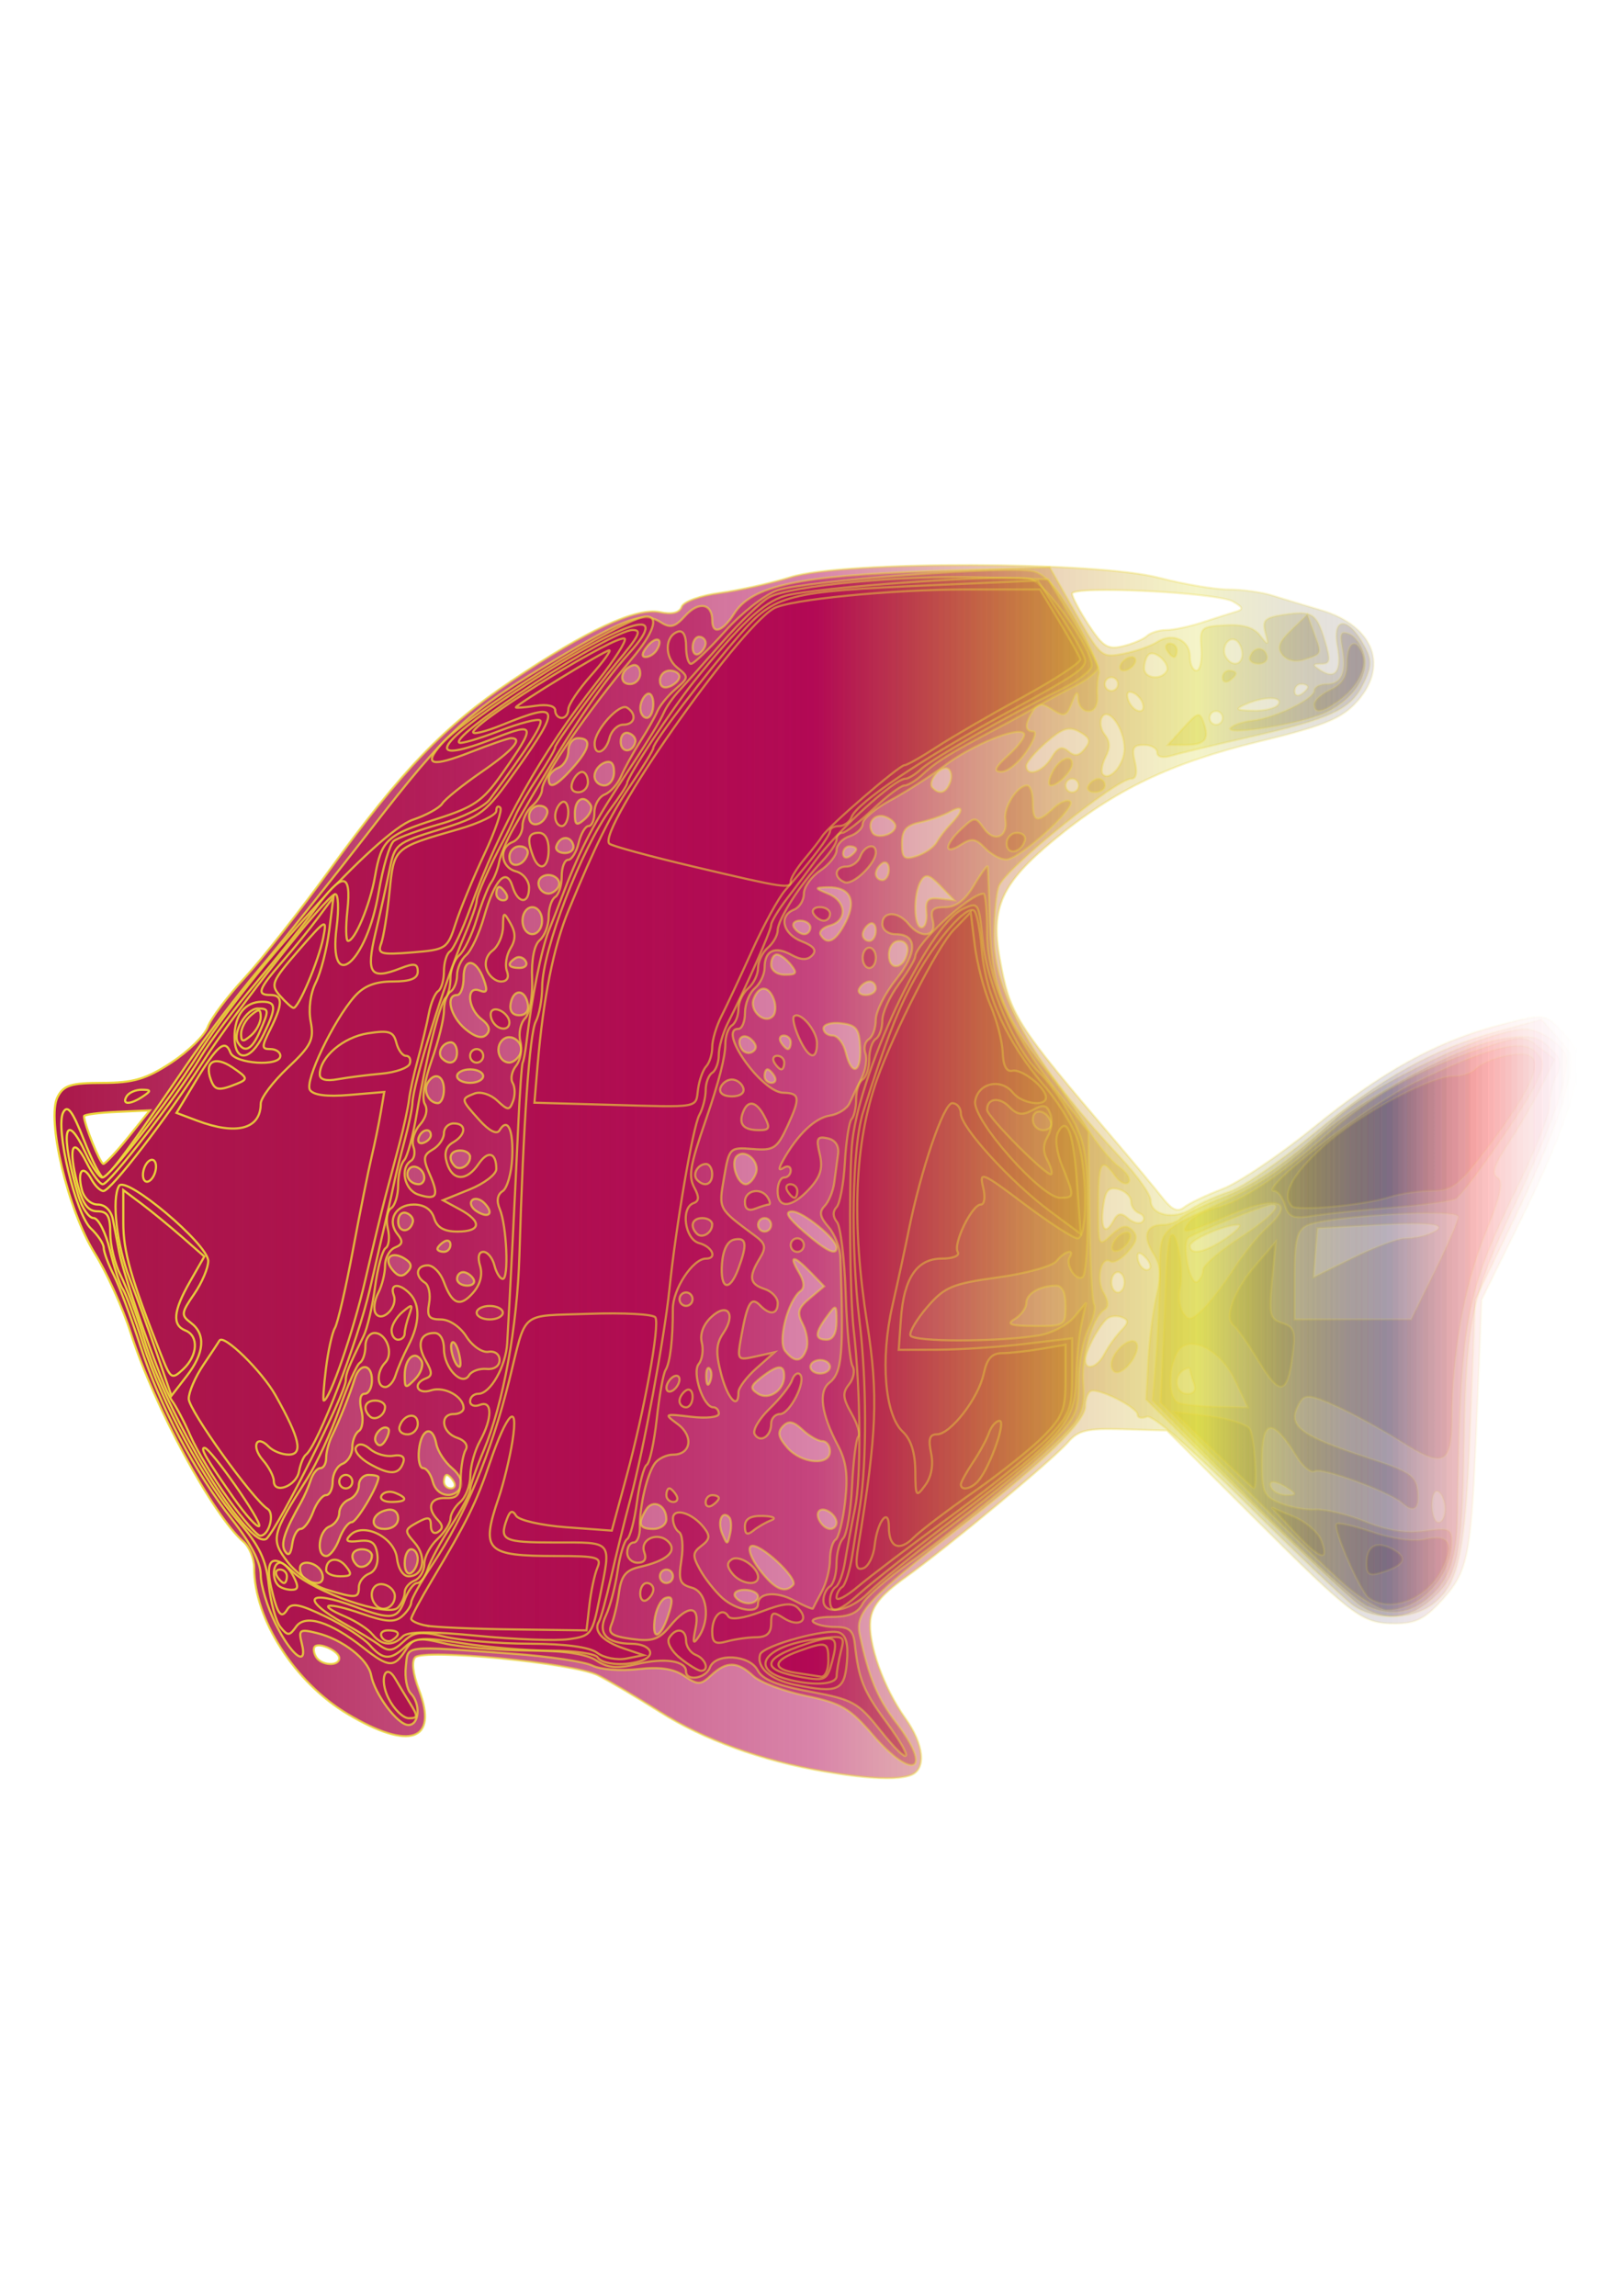
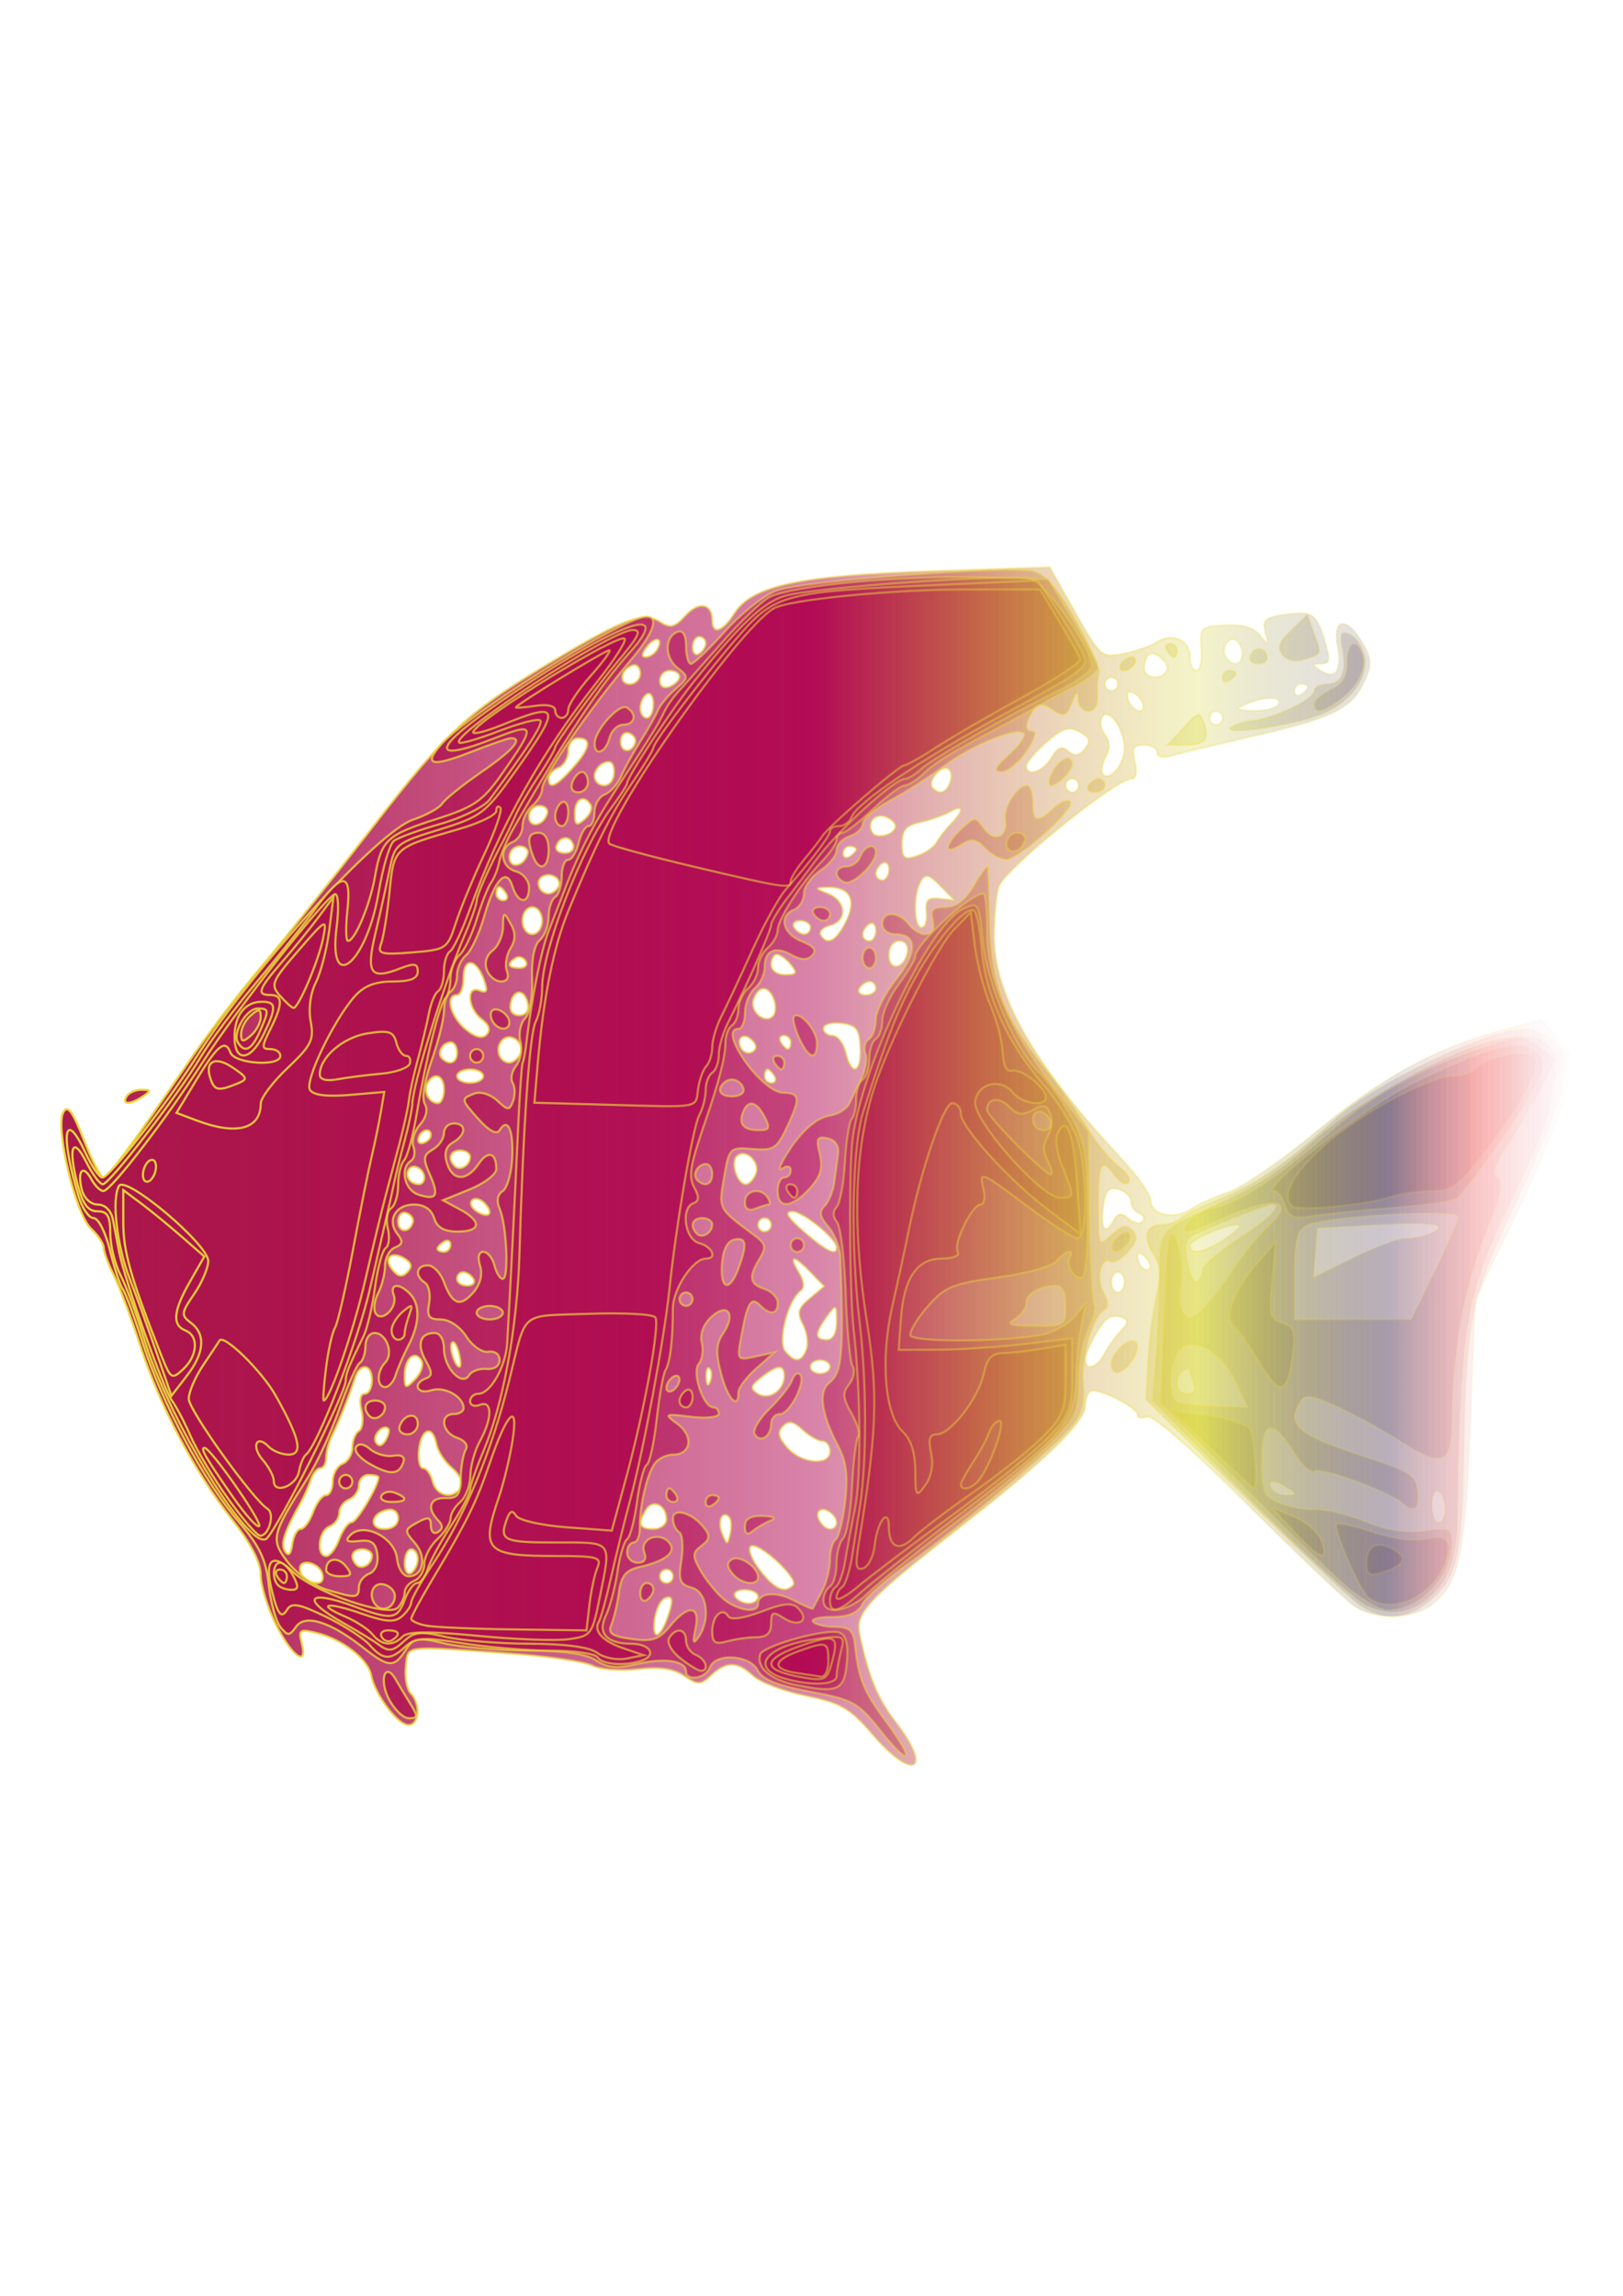
<svg xmlns="http://www.w3.org/2000/svg" xmlns:ns1="http://www.inkscape.org/namespaces/inkscape" id="svg2" viewBox="0 0 744.09 1052.4" version="1.0" ns1:version="0.91 r13725">
  <defs id="defs4">
    <linearGradient id="linearGradient15795" y2="537.06" gradientUnits="userSpaceOnUse" x2="724.2" y1="537.06" x1="24.505">
      <stop id="stop15791" style="stop-color:#ecd83b" offset="0" />
      <stop id="stop15793" style="stop-color:#ecd83b;stop-opacity:0" offset="1" />
    </linearGradient>
    <linearGradient id="linearGradient15803" y2="537.06" gradientUnits="userSpaceOnUse" x2="724.2" y1="537.06" x1="24.505">
      <stop id="stop15807" style="stop-color:#aa184a" offset="0" />
      <stop id="stop15811" style="stop-color:#b20853;stop-opacity:.498" offset=".5" />
      <stop id="stop15813" style="stop-color:#d4d225;stop-opacity:.247" offset=".75" />
      <stop id="stop15815" style="stop-color:#250a2f;stop-opacity:.122" offset=".875" />
      <stop id="stop15817" style="stop-color:#f3140e;stop-opacity:.059" offset=".938" />
      <stop id="stop15819" style="stop-color:#dc1323;stop-opacity:.027" offset=".969" />
      <stop id="stop15809" style="stop-color:#c51339;stop-opacity:0" offset="1" />
    </linearGradient>
  </defs>
  <g id="layer1">
    <g id="g14309" style="stroke:url(#linearGradient15795);fill:url(#linearGradient15803)">
-       <path id="path14323" style="stroke:url(#linearGradient15795);fill:url(#linearGradient15803)" d="m377.61 811.95c-28.33-4.85-54.88-14.49-75.08-27.27-10.73-6.79-23.55-14.35-28.5-16.81-11.22-5.57-79.73-12.25-83.68-8.17-1.75 1.8-1.07 7.48 1.78 14.98 8.88 23.34-4.36 27.86-32.55 11.12-24.4-14.48-43.05-43.56-43.05-67.11 0-4.28-2.17-9.64-4.82-11.91-14.029-12.03-40.974-61.93-51.82-95.97-3.563-11.19-10.978-27.55-16.478-36.37-12.261-19.65-22.203-61.6-16.986-71.67 2.761-5.33 6.204-6.4 20.622-6.4 14.066 0 19.957-1.73 31.459-9.27 7.784-5.1 15.327-12.46 16.763-16.36s9.03-14.02 16.87-22.49c7.84-8.46 25.37-30.73 38.96-49.47 33.22-45.83 52.47-65.84 83.29-86.59 34.66-23.33 57.31-33.85 68.1-31.62 5.65 1.17 9.02 0.35 10.05-2.44 0.89-2.36 8.51-5.12 17.53-6.33 8.78-1.18 23.38-4.44 32.46-7.25 24.26-7.52 139.84-7.31 168.94 0.31 11.24 2.94 25.55 5.34 31.8 5.34s15.28 1.23 20.06 2.74c4.79 1.5 14.77 4.51 22.2 6.67 24.74 7.21 31.71 26.48 15.6 43.12-6.75 6.97-15.35 10.34-43.84 17.19-40.47 9.71-66.5 22.2-94.29 45.24-23.84 19.76-28.87 30.76-24.7 54.01 4.67 26.12 7.04 29.87 52.75 83.54 8.71 10.22 18.52 22.03 21.81 26.23 4.48 5.72 7.01 6.83 10.08 4.41 2.25-1.78 10.16-5.56 17.59-8.4 7.42-2.84 26.16-15.49 41.63-28.11 31.68-25.87 56.57-39.55 85.68-47.1 19.03-4.93 20.12-4.91 26.05 0.64 3.41 3.18 7.35 8.02 8.77 10.75 4.26 8.22-4.63 35.86-24.62 76.57l-18.71 38.09-2.17 53.31c-2.64 64.7-3.85 71.05-16.16 84.53-7.81 8.55-11.94 10.6-21.41 10.6-15.22 0-19.22-3.02-65.56-49.43l-39-39.06-19.86-0.59c-16.82-0.5-20.73 0.41-25.5 5.91-7.03 8.1-54.53 47.57-74.64 62.02-11.02 7.91-15.26 13.09-15.99 19.51-1.22 10.69 6.04 31.09 16.04 45.09 8.49 11.88 9.67 23.17 2.7 25.93-6.11 2.42-19.59 1.87-40.17-1.66zm-222.08-51.9c0-3.14-9.14-7.42-11.23-5.26-0.75 0.78-0.48 2.91 0.61 4.72 2.39 4 10.62 4.42 10.62 0.54zm52.5-80.88c-1.02-1.71-2.45-3.1-3.18-3.1s-1.32 1.39-1.32 3.1c0 1.7 1.43 3.09 3.18 3.09 1.74 0 2.34-1.39 1.32-3.09zm-149.18-157.95l9.824-12.22-15.073 0.66c-8.29 0.36-15.073 1.25-15.073 1.98-0.003 3.59 7.415 21.9 8.851 21.85 0.906-0.03 6.068-5.55 11.471-12.27zm467.03-229.73c1.57-1.49 5.52-2.7 8.79-2.7 3.26 0 10.75-1.59 16.65-3.53 5.89-1.95 12.73-4.13 15.21-4.86 3.64-1.07 3.4-1.96-1.23-4.64-7.23-4.19-73.77-7.45-73.77-3.61 0 1.54 3.43 8.02 7.63 14.4 6.55 9.96 8.76 11.31 15.75 9.61 4.46-1.08 9.4-3.19 10.97-4.67z" />
      <path id="path14321" style="stroke:url(#linearGradient15795);fill:url(#linearGradient15803)" d="m400.03 795.07c-10.43-12.1-14.43-14.42-30.5-17.73-10.18-2.09-21.08-6.21-24.24-9.16-7.16-6.7-12.27-6.78-19.2-0.31-4.88 4.57-6.09 4.6-12.41 0.32-4.92-3.33-11.27-4.25-21.26-3.09-7.84 0.92-17.21 0.19-20.82-1.62-3.61-1.8-20.07-4.25-36.57-5.45-51.21-3.7-47.87-4.11-48.98 5.94-0.55 4.89 0.47 10.4 2.25 12.24 4.67 4.83 3.97 14.49-1.07 14.49-4.9 0-15.46-14.14-17.1-22.91-1.35-7.22-13.15-16.36-24.82-19.23-7.9-1.95-8.55-1.51-6.98 4.68 2.92 11.53-4.72 5.79-12.05-9.05-3.71-7.52-6.75-17.57-6.75-22.35 0-5.63-4.53-14.43-12.88-25.02-17.403-22.06-33.217-51.94-42.337-80-4.153-12.78-9.62-27.33-12.149-32.34s-4.606-10.63-4.616-12.5c-0.01-1.86-2.642-5.84-5.849-8.84-7.05-6.59-16.51-46.26-12.705-53.28 1.98-3.65 4.229-0.66 9.417 12.54 3.748 9.54 7.749 17.35 8.89 17.35 2.204 0 12.955-14.53 38.423-51.91 8.632-12.67 23.556-32.32 33.176-43.66 9.61-11.34 32.6-40.14 51.09-63.99 35.7-46.08 44.27-53.9 86.38-78.89 30.57-18.14 38.88-21.02 46.52-16.09 4.43 2.85 6.57 2.29 11.32-2.98 6.08-6.73 12.32-5.67 12.32 2.1 0 6.81 4.76 5.33 10.15-3.16 8.05-12.7 29.84-17.36 90.45-19.36l54.11-1.79 11.78 20.81c11.56 20.41 11.97 20.76 22.01 18.81 5.63-1.09 12.59-3.5 15.47-5.35 7.05-4.55 15.03-0.94 15.03 6.8 0 3.46 1.35 6.29 3.01 6.29s2.67-4.53 2.25-10.06c-0.73-9.68-0.31-10.09 10.98-10.74 8.08-0.47 13.05 0.98 15.91 4.64 3.82 4.88 4.02 4.77 2.42-1.29-1.48-5.59-0.24-6.84 8.09-8.11 13.38-2.05 15.39-0.82 19.17 11.66 2.8 9.24 2.58 10.81-1.53 10.85-4.08 0.04-4.15 0.47-0.44 2.89 6.89 4.51 9.84 0.33 7.77-11.04-2.59-14.26 5.53-13.57 13.01 1.1 2.84 5.58 2.6 8.83-1.25 16.51-5.76 11.5-14.94 15.74-52.39 24.15-15.68 3.52-31.54 7.31-35.25 8.42-4.14 1.24-6.75 0.68-6.75-1.44 0-1.9-2.73-3.46-6.06-3.46-4.96 0-5.71 1.4-4.17 7.75 1.19 4.89 0.61 7.74-1.57 7.74-6.95 0-57.36 40.81-60.74 49.17-1.12 2.78-2.13 12.72-2.25 22.09-0.33 27.45 17.73 59.31 58.27 102.79 7.44 7.98 13.52 16.6 13.52 19.16 0 6.86 10.69 9.17 18.61 4.04 3.79-2.46 11.71-6.04 17.59-7.97 5.89-1.92 23.35-13.98 38.8-26.79 30.69-25.44 54.82-38.8 84.77-46.91l19.42-5.26 7.59 8.46c7.52 8.37 7.55 8.64 3.2 26.17-2.41 9.74-12.66 34.86-22.77 55.82l-18.38 38.11-2.15 55.51c-2.34 60.37-5.09 74.03-16.8 83.55-9.44 7.66-26.82 8.15-36.96 1.03-4.08-2.86-26.1-23.88-48.93-46.7-25.92-25.9-43.11-40.86-45.75-39.81-2.33 0.92-4.24 0.5-4.24-0.94 0-3.45-18.58-12.67-21.63-10.73-1.3 0.83-2.37 3.93-2.37 6.88 0 7.03-18.45 24.94-55.5 53.89-44.93 35.12-50.06 40.58-47.83 50.98 4.21 19.55 8.1 28.97 16.49 39.88 17.36 22.55 8.12 27.48-10.66 5.7zm-93.02-56.63c1.6-5.45 1.1-6.98-1.92-5.96-2.23 0.76-4.5 5.46-5.04 10.44-1.12 10.32 3.49 7.36 6.96-4.48zm40.52-6.6c0-1.71-2.78-3.1-6.18-3.1-3.39 0-5.34 1.39-4.32 3.1 1.02 1.7 3.8 3.09 6.18 3.09 2.37 0 4.32-1.39 4.32-3.09zm16.06-5.23c2.82-2.91-15.81-20.09-19.34-17.83-1.56 0.99 0.23 5.81 3.98 10.71 6.81 8.92 11.51 11.1 15.36 7.12zm-215.98-5.62c-1.8-4.85-10.08-6.55-10.08-2.06 0 3.78 3.45 6.71 7.91 6.71 2.23 0 3.16-1.98 2.17-4.65zm160.92 1.55c0-1.7-1.35-3.1-3-3.1s-3 1.4-3 3.1 1.35 3.1 3 3.1 3-1.4 3-3.1zm-117-7.93c0-2.45-1.35-4.46-3-4.46s-3 2.87-3 6.38 1.35 5.51 3 4.46 3-3.92 3-6.38zm-21-1.55c0-1.6-2.03-2.91-4.5-2.91-4.64 0-5.96 3.65-2.58 7.14 2.39 2.48 7.08-0.32 7.08-4.23zm-32.72-12.21c1.58 0 4.15-3.48 5.72-7.74s4.23-7.75 5.93-7.75c1.69 0 3.07-2.83 3.07-6.29s2.02-7.1 4.5-8.08c2.47-0.98 4.5-4.34 4.5-7.46 0-3.13 1.35-6.55 3.01-7.61 1.66-1.05 2.19-5.32 1.18-9.48-1.12-4.6-0.54-7.55 1.48-7.55 1.83 0 3.33-2.79 3.33-6.2 0-7.63-5.57-8.18-7.87-0.77-2.19 7.1-7.15 19.54-10.48 26.29-1.46 2.96-2.65 7.49-2.65 10.07s-1.19 4.69-2.65 4.69-3.44 2.44-4.41 5.42-2.95 7.51-4.39 10.07c-7.72 13.69-9.53 19.2-7.41 22.59 1.57 2.5 2.67 1.43 3.31-3.23 0.53-3.83 2.26-6.97 3.83-6.97zm17.72 4.65c1.57-4.26 4.14-7.74 5.71-7.74 2.32 0 12.29-16.72 12.29-20.62 0-0.59-2.03-1.07-4.5-1.07-2.48 0-4.5 2.13-4.5 4.74s-2.03 5.55-4.5 6.53c-2.48 0.98-4.5 3.77-4.5 6.2 0 2.42-2.03 5.21-4.5 6.19-5.02 1.99-6.24 13.52-1.43 13.52 1.69 0 4.36-3.49 5.93-7.75zm178.76-10.05c-3.27-3.39-5.52 1.99-3.17 7.59 2.23 5.31 2.4 5.31 3.64-0.11 0.71-3.11 0.51-6.48-0.47-7.48zm-151.76 0.53c0-2.89-2.04-4.47-5-3.87-7.53 1.5-8.56 8.74-1.25 8.74 3.68 0 6.25-2 6.25-4.87zm123 0.41c0-6.47-6.22-9.45-9.29-4.45-4.07 6.63-3.22 8.91 3.29 8.91 3.3 0 6-2.01 6-4.46zm78 1.55c0-3.66-5.85-7.57-8-5.35s1.64 8.26 5.18 8.26c1.55 0 2.82-1.31 2.82-2.91zm-172.2-16.18c1.2-2.01-0.56-5.87-4-8.75-3.39-2.83-6.66-7.83-7.27-11.11-1.66-8.89-6.89-7.22-7.98 2.55-0.52 4.69 0.33 8.52 1.9 8.52s3.56 2.79 4.42 6.2c1.71 6.76 9.5 8.33 12.93 2.59zm169.2-16.54c0-2.55-1.58-4.64-3.51-4.64-1.94 0-6.02-2.34-9.08-5.2-4.19-3.92-6.4-4.32-9.01-1.62s-2.11 5.11 2.04 9.84c6.47 7.39 19.56 8.48 19.56 1.62zm-202.46-10.29c-2.39-2.46-7.55 3.13-5.71 6.19 1.24 2.08 2.79 1.77 4.38-0.9 1.36-2.26 1.95-4.64 1.33-5.29zm181.46-24.17c0-5.44-2.96-5.27-10.49 0.6-5.04 3.94-5.29 5.11-1.6 7.47 5.05 3.23 12.09-1.47 12.09-8.07zm-166.35-7.12c-3.02-5.04-7.65-0.92-7.65 6.8 0 6.15 0.38 6.28 4.85 1.66 2.67-2.75 3.93-6.56 2.8-8.46zm132.16 3.7c-0.99-1.03-1.7 0.8-1.57 4.06 0.14 3.61 0.85 4.35 1.81 1.87 0.87-2.23 0.76-4.91-0.24-5.93zm55.19-0.84c0-1.71-2.03-3.1-4.5-3.1-2.48 0-4.5 1.39-4.5 3.1 0 1.7 2.02 3.09 4.5 3.09 2.47 0 4.5-1.39 4.5-3.09zm-170.16-6.32c-0.88-3.48-2.27-5.63-3.09-4.78-1.62 1.67 1.24 11.1 3.37 11.1 0.73 0 0.6-2.85-0.28-6.32zm296.03 0.36c1.7-3.27 5.09-8.02 7.53-10.54 3.56-3.68 3.66-4.9 0.5-6.15-2.17-0.86-5.17-0.65-6.67 0.47-3.59 2.68-10.23 15.04-10.23 19.04 0 5.27 5.6 3.49 8.87-2.82zm-136.7-2.01c0.99-2.68 0.28-7.82-1.58-11.41-2.83-5.47-2.31-7.44 3.16-12.02l6.55-5.48-6.15-6.35c-7.85-8.1-10.27-8.13-5.43-0.05 2.46 4.09 2.73 7.07 0.78 8.52-5.8 4.31-10.63 23.12-7.07 27.55 4.37 5.44 7.53 5.19 9.74-0.76zm13.83-12.76c0-8-0.18-8.1-4.4-2.33-5.67 7.74-5.7 10.66-0.1 10.66 2.88 0 4.5-2.99 4.5-8.33zm132-18c0-2.56-1.35-4.65-3-4.65s-3 2.09-3 4.65c0 2.55 1.35 4.65 3 4.65s3-2.1 3-4.65zm-298.5-1.55c-1.02-1.7-3.12-3.1-4.68-3.1-1.55 0-2.82 1.4-2.82 3.1s2.1 3.1 4.68 3.1c2.57 0 3.84-1.4 2.82-3.1zm-31.38-9.22c-6.1-3.89-10.14-0.42-5.79 4.98 2.6 3.23 4.53 3.56 6.87 1.14 2.33-2.41 2.03-4.13-1.08-6.12zm339.43-0.75c-2.15-2.22-3.55-2.4-3.55-0.46 0 4.13 3.55 7.8 5.55 5.73 0.85-0.88-0.05-3.25-2-5.27zm-318.55-5.7c0-1.81-1.35-2.42-3-1.37s-3 2.53-3 3.28 1.35 1.37 3 1.37 3-1.48 3-3.28zm177 1.31c0-4.05-15.5-16.62-20.4-16.54-3.62 0.06-2.04 2.74 5.4 9.21 10.29 8.95 15 11.25 15 7.33zm-194.25-11.72c0.41-1.56-0.94-3.42-3-4.13s-3.75 1.03-3.75 3.87c0 5.25 5.38 5.46 6.75 0.26zm164.25 1.29c0-1.7-1.35-3.09-3-3.09s-3 1.39-3 3.09c0 1.71 1.35 3.1 3 3.1s3-1.39 3-3.1zm163.81-2.82c2.39 2.04 5.31 2.62 6.51 1.29s0.49-3.04-1.57-3.8-3.75-3.19-3.75-5.41c0-2.21-2.57-4.72-5.71-5.57-4.47-1.2-5.99 0.41-6.99 7.4-1.49 10.56 0.77 14.21 4.53 7.28 2.1-3.89 3.55-4.14 6.98-1.19zm-295.21-7.09c-1.93-1.99-4.5-2.59-5.71-1.33-1.22 1.26-0.27 3.53 2.11 5.05 5.6 3.57 8.13 0.96 3.6-3.72zm-27.6-11.59c0-4.21-5.29-6.97-7.21-3.76-1.79 2.99 0.8 6.67 4.71 6.67 1.37 0 2.5-1.31 2.5-2.91zm152.03-2.05c2.03-5.46-5.07-11.73-8.85-7.82-2.89 2.98 0.37 12.78 4.23 12.78 1.53 0 3.61-2.23 4.62-4.96zm-131.03-7.61c0-1.6-2.03-2.92-4.5-2.92-4.64 0-5.96 3.66-2.58 7.15 2.39 2.47 7.08-0.32 7.08-4.23zm-18-9.89c0-3.63-4.37-2.72-5.63 1.16-0.61 1.92 0.4 2.97 2.25 2.33 1.86-0.64 3.38-2.21 3.38-3.49zm6-20.91c0-6.54-4.37-8.34-7.5-3.1-2.19 3.66 0.65 9.3 4.68 9.3 1.55 0 2.82-2.79 2.82-6.2zm18-6.2c0-1.7-2.7-3.1-6-3.1s-6 1.4-6 3.1c0 1.71 2.7 3.1 6 3.1s6-1.39 6-3.1zm133.5 0c-1.02-1.7-2.45-3.1-3.18-3.1s-1.32 1.4-1.32 3.1c0 1.71 1.43 3.1 3.18 3.1 1.74 0 2.34-1.39 1.32-3.1zm39.32-13.16c-0.4-8.51-1.74-10.23-8.65-11.05-4.49-0.54-8.17 0.5-8.17 2.32s1.88 3.3 4.17 3.3c2.3 0 5.03 3.49 6.06 7.75 2.7 11.12 7.15 9.55 6.59-2.32zm-184.82 2.32c0-2.56-1.27-4.65-2.82-4.65-3.79 0-6.5 4.84-4.1 7.32 3.38 3.48 6.92 2.12 6.92-2.67zm28.66 1.28c3.09-5.17-3.86-11.09-8-6.82-3.46 3.58-1.29 10.19 3.34 10.19 1.45 0 3.55-1.52 4.66-3.37zm106.65-6.85c-3.85-3.97-7.75-0.9-4.9 3.86 1.1 1.85 3.38 2.48 5.06 1.41 2.05-1.31 2-3.04-0.16-5.27zm17.69 0.92c0-1.7-1.43-3.1-3.18-3.1-1.74 0-2.34 1.4-1.32 3.1 1.02 1.71 2.45 3.1 3.18 3.1 0.72 0 1.32-1.39 1.32-3.1zm-141.75-10.62c-6.45-4.92-7.18-15.59-0.9-13.1 3.35 1.33 3.8 0.2 1.96-4.94-3.5-9.78-9.31-10.42-9.31-1.03 0 4.4-1.35 8-3 8-5.46 0-3.11 9.76 3.75 15.55 4.49 3.79 7.76 4.67 9.75 2.62 2-2.06 1.25-4.43-2.25-7.1zm134.03-9c-2.43-6.54-6.92-6.64-9.31-0.2-2.03 5.46 5.07 11.73 8.85 7.82 1.31-1.35 1.51-4.78 0.46-7.62zm-112.81 2.03c-1.29-6.91-6.62-7.06-7.9-0.22-0.63 3.39 0.84 5.42 3.93 5.42 3.01 0 4.56-2.03 3.97-5.2zm159.53-7.19c0-1.71-1.27-3.1-2.82-3.1-1.56 0-3.66 1.39-4.68 3.1-1.02 1.7 0.25 3.09 2.82 3.09s4.68-1.39 4.68-3.09zm-39-10.85c-2.05-2.55-4.92-4.64-6.37-4.64s-2.63 2.09-2.63 4.64c0 2.67 2.71 4.65 6.37 4.65 5.32 0 5.75-0.76 2.63-4.65zm-121.53-1.6c-1.04-1.73-3.14-2.34-4.68-1.36-4.16 2.65-3.38 4.51 1.89 4.51 2.57 0 3.83-1.42 2.79-3.15zm175-4.08c0.57-3.05-0.96-5.16-3.75-5.16-2.78 0-4.72 2.65-4.72 6.45 0 7.55 7.01 6.49 8.47-1.29zm-28.2-14c5.05-10.09 1.77-16.08-8.62-15.75-5.8 0.18-5.77 0.35 0.6 3 8.35 3.46 8.83 12.31 0.78 14.49-3.28 0.88-5.22 2.84-4.32 4.35 3 5.01 7.08 2.86 11.56-6.09zm13.73 4.01c0-2.66-1.35-3.97-3-2.92-1.65 1.06-3 3.23-3 4.83 0 1.61 1.35 2.92 3 2.92s3-2.17 3-4.83zm-153-4.47c0-3.44-2-6.19-4.5-6.19s-4.5 2.75-4.5 6.19c0 3.45 2 6.2 4.5 6.2s4.5-2.75 4.5-6.2zm123 3.1c0-1.7-2.11-3.1-4.68-3.1s-3.84 1.4-2.82 3.1c1.02 1.71 3.12 3.1 4.68 3.1 1.55 0 2.82-1.39 2.82-3.1zm53.21-6.97c-0.56-5.55 0.66-6.82 6-6.24l6.7 0.73-6.31-6.52c-5.1-5.26-6.81-5.7-8.91-2.28-3.57 5.82-3.37 21.28 0.27 21.28 1.63 0 2.65-3.13 2.25-6.97zm-192.71-8.52c-1.02-1.7-2.45-3.1-3.18-3.1s-1.32 1.4-1.32 3.1c0 1.71 1.43 3.1 3.18 3.1 1.74 0 2.34-1.39 1.32-3.1zm23.87-2.88c2.22-3.71-3.42-7.38-7.42-4.83-3.35 2.14-1.15 7.71 3.05 7.71 1.45 0 3.42-1.3 4.37-2.88zm151.63-8.15c0-2.65-1.35-3.96-3-2.91s-3 3.23-3 4.83 1.35 2.91 3 2.91 3-2.17 3-4.83zm-165.69-6.98c0.66-2.02-0.95-3.68-3.56-3.68s-4.75 2.21-4.75 4.91c0 5.47 6.46 4.52 8.31-1.23zm150.69-2.31c0-0.75-1.35-1.37-3-1.37s-3 1.48-3 3.28c0 1.81 1.35 2.42 3 1.37s3-2.53 3-3.28zm36.82-3.17c1.27-2.25 4.31-6.15 6.75-8.67 6-6.2 5.59-8.82-0.82-5.23-2.89 1.61-8.96 3.74-13.5 4.73-6.39 1.39-8.25 3.58-8.25 9.69 0 6.77 0.97 7.59 6.75 5.73 3.71-1.19 7.79-4 9.07-6.25zm-166.57 1.03c-1.42-4.39-6.24-3.9-7.75 0.77-0.55 1.71 1.25 3.1 4 3.1s4.44-1.74 3.75-3.87zm147.75-8.52c0-1.34-1.98-3.22-4.4-4.18-4.95-1.96-8.9 2.6-6.18 7.14 1.97 3.29 10.58 0.88 10.58-2.96zm-159.69-5.62c0.66-2.02-0.95-3.68-3.56-3.68s-4.75 2.21-4.75 4.91c0 5.47 6.46 4.52 8.31-1.23zm19.98-4.03c-3.03-5.05-7.29-2.81-7.29 3.83 0 5.47 0.75 5.94 4.47 2.75 2.45-2.11 3.72-5.07 2.82-6.58zm164.76-10.39c0.93-2.5 0.55-5.27-0.84-6.16-3.21-2.05-9.83 5.94-7.18 8.67 3.19 3.3 6.21 2.36 8.02-2.51zm58.95 1.45c0-1.7-1.35-3.1-3-3.1s-3 1.4-3 3.1 1.35 3.1 3 3.1 3-1.4 3-3.1zm-232.09-7.91c8.15-9.09 9.04-13.78 2.59-13.78-2.48 0-4.5 2.64-4.5 5.87 0 3.22-2.03 6.66-4.5 7.65-2.48 0.98-4.5 3.22-4.5 4.97 0 5.17 3.34 3.73 10.91-4.71zm19.09 1.81c0-4.15-1.44-5.53-4.5-4.32-2.48 0.99-4.5 3.73-4.5 6.1 0 2.38 2.02 4.32 4.5 4.32s4.5-2.74 4.5-6.1zm234-10.73c0-9.17-7.32-19.47-10.3-14.49-1.22 2.04-0.66 5.65 1.25 8.02 2.45 3.05 2.56 6.06 0.36 10.3-1.7 3.29-2.26 6.86-1.23 7.92 3.2 3.31 9.92-4.64 9.92-11.75zm-33.55 4.2c2.93-4.84 4.86-5.6 7.82-3.06 2.89 2.48 4.88 2.19 7.53-1.1 2.88-3.58 2.41-5.12-2.39-7.77-4.85-2.68-7.7-1.8-15.19 4.71-5.07 4.4-9.22 9.28-9.22 10.83 0 5.24 7.53 2.87 11.45-3.61zm-190.7-7.25c0.41-1.56-0.94-3.42-3-4.13s-3.75 1.03-3.75 3.87c0 5.25 5.38 5.45 6.75 0.26zm269.25-11.1c0-1.71-1.35-3.1-3-3.1s-3 1.39-3 3.1c0 1.7 1.35 3.1 3 3.1s3-1.4 3-3.1zm-261-6.38c0-3.51-1.35-5.52-3-4.47-1.65 1.06-3 3.93-3 6.38 0 2.46 1.35 4.47 3 4.47s3-2.87 3-6.38zm224.31-0.4c-0.65-2.02-2.79-4.23-4.75-4.91-2.19-0.75-2.86 0.67-1.74 3.68 2.09 5.63 8.29 6.81 6.49 1.23zm62.19 0.58c2.22-3.71-6.63-3.71-15 0-5.06 2.25-4.5 2.7 3.57 2.88 5.27 0.12 10.41-1.17 11.43-2.88zm13.5-7.93c0-0.75-1.35-1.36-3-1.36s-3 1.47-3 3.28c0 1.8 1.35 2.42 3 1.36 1.65-1.05 3-2.53 3-3.28zm-288-4.79c0-1.52-2.03-2.77-4.5-2.77-2.48 0-4.5 2.05-4.5 4.55 0 2.77 1.76 3.85 4.5 2.77 2.47-0.98 4.5-3.03 4.5-4.55zm201 3.43c0-1.71-1.35-3.1-3-3.1s-3 1.39-3 3.1c0 1.7 1.35 3.09 3 3.09s3-1.39 3-3.09zm-219-4.91c0-2.7-1.6-4.35-3.56-3.68-5.57 1.92-6.49 8.59-1.19 8.59 2.61 0 4.75-2.21 4.75-4.91zm241.29-0.94c2.04-3.41-5.6-10.35-8.32-7.55-1.08 1.12-1.97 3.9-1.97 6.17 0 4.61 7.73 5.65 10.29 1.38zm34.71-7.91c0-2.46-1.26-5.27-2.79-6.25-3.57-2.28-7.16 3.53-4.71 7.61 2.76 4.61 7.5 3.75 7.5-1.36zm-268.38-1.94c3.23-5.4-0.45-6.54-4.56-1.42-2.37 2.95-2.59 4.72-0.6 4.72 1.75 0 4.08-1.48 5.16-3.3zm22.38-3.08c0-1.6-1.35-2.91-3-2.91s-3 2.17-3 4.83 1.35 3.97 3 2.91c1.65-1.05 3-3.22 3-4.83zm-265.5 207.77c1.019-1.71 4.137-3.08 6.927-3.05 4.372 0.04 4.451 0.46 0.573 3.05-5.875 3.92-9.847 3.92-7.5 0z" />
      <path id="path14319" style="stroke:url(#linearGradient15795);fill:url(#linearGradient15803)" d="m403.4 792.92c-9.95-12.54-12.45-13.91-31.88-17.5-15.1-2.78-21.95-5.56-24.14-9.79-3.72-7.18-19.4-8.08-21.94-1.26-1.87 5.03-10.91 6.49-10.91 1.75 0-4.87-9.9-6.35-22.5-3.36-9.12 2.17-13.6 1.77-18.64-1.64-4.43-3-14.94-4.52-31.5-4.57-13.68-0.05-30.94-1.53-38.36-3.3-12.2-2.9-13.9-2.6-17.62 3.18-5.27 8.18-7.69 8.03-19.34-1.15-15.15-11.93-26.64-15.53-30.81-9.65-3.06 4.33-3.85 4.35-7.2 0.18-2.07-2.58-4.48-11.3-5.35-19.4-1.24-11.58-4.2-17.75-13.88-28.98-15.834-18.36-35.068-54.21-43.87-81.78-3.81-11.93-7.952-23.1-9.206-24.82-1.254-1.73-3.891-9.75-5.859-17.82-1.976-8.11-5.328-14.67-7.489-14.67-2.151 0-5.269-4.54-6.929-10.07-8.614-28.74-6.461-40.83 3.448-19.37 2.754 5.97 6.144 10.85 7.532 10.85 3.247 0 29.519-33.73 43.446-55.77 24.817-39.28 82.827-102.78 98.857-108.2 6.17-2.09 12.25-5.44 13.5-7.44s9.35-8.52 18.01-14.49c14.42-9.93 19.27-15.49 13.51-15.49-1.24 0-9.5 2.85-18.37 6.33-18.11 7.11-22.05 6.09-13.63-3.52 12.07-13.77 84.09-58.58 94.16-58.58 5.77 0 3.09 7.71-6.67 19.25-19.73 23.31-41.24 54.57-41.24 59.92 0 2.05-2.03 5.46-4.5 7.58-2.48 2.13-4.5 6.33-4.5 9.35 0 3.01-2.03 6.28-4.5 7.27-6.52 2.58-5.52 11.57 1.5 13.47 3.32 0.9 6 4.22 6 7.45 0 7.81-5.1 7.45-7.55-0.52-2.78-9.05-8.12-3.42-13.02 13.74-2.21 7.73-5.91 15.68-8.23 17.66-2.31 1.98-4.2 6.14-4.2 9.24s-1.35 6.49-3 7.55c-1.65 1.05-3 4.98-3 8.74s-2.53 13.99-5.62 22.73c-3.32 9.35-4.61 17.59-3.16 20.02 1.52 2.53 0.65 6.22-2.24 9.51-2.59 2.96-3.93 7.47-2.98 10.04 0.96 2.56 0.45 5.49-1.13 6.49-5.19 3.31-3 13.4 3.36 15.49 8.47 2.77 9.66 0.68 5.27-9.27-3.2-7.26-3.01-8.86 1.39-11.4 2.81-1.62 5.11-4.97 5.11-7.45 0-2.47 2.02-4.49 4.5-4.49 5.95 0 5.75 5.17-0.34 8.69-3.31 1.91-4.19 4.91-2.8 9.45 2.56 8.33 9.01 8.54 14.49 0.47 4.34-6.4 8.15-5.33 8.15 2.29 0 2.41-5.5 6.62-12.23 9.35l-12.23 4.96 7.73 4.18c10.28 5.56 9.79 10.18-1.07 10.18-6.16 0-9.37-1.85-10.7-6.19-1.23-3.99-4.54-6.2-9.3-6.2-8.46 0-12.49 7.35-7.46 13.62 2.62 3.25 2.34 4.67-1.16 6.06-2.52 1-4.58 4.74-4.58 8.31s-1.41 9.22-3.14 12.55-2.28 7.49-1.23 9.24c2.8 4.69 10.4-2.73 8.37-8.18-2-5.38 2.46-5.81 7.4-0.7 4.79 4.94 4.55 13.63-0.67 23.68-2.34 4.53-5 10.67-5.9 13.65s-3.03 5.42-4.74 5.42c-3.99 0-3.99-7.12 0.01-11.25 3.97-4.11 0.54-13.53-4.92-13.53-2.3 0-4.18 2.7-4.18 6.01s-1.15 6.75-2.56 7.65c-1.42 0.9-5.63 10.39-9.38 21.09-3.74 10.71-10.35 25.04-14.68 31.86-16.52 25.98-16.98 27.95-9.03 38.38 3.93 5.16 11.87 10.82 17.65 12.59 13.65 4.18 15 4.08 15-1.07 0-2.37 2.12-5.16 4.71-6.18 2.83-1.12 4.32-4.66 3.74-8.85-0.75-5.4-2.66-6.79-8.4-6.13-5.56 0.65-6.56-0.02-4-2.67 5.97-6.16 20.29 0.92 21.4 10.57 0.54 4.76 2.82 8.28 5.34 8.28 6.85 0 8.48-8.9 2.82-15.36-4.84-5.52-4.78-6.02 1.14-9.29 5.12-2.83 6.25-2.56 6.25 1.49 0 2.77 1.43 4.02 3.26 2.86 2.35-1.5 2.35-3.03 0-5.45-5.37-5.55-3.7-10.39 3.49-10.12 5.53 0.2 6.78-1.46 6.94-9.2 0.11-5.19 1.14-11.01 2.3-12.94 1.21-2.03-0.45-4.34-3.95-5.49-7-2.29-8.21-10.86-1.54-10.86 2.47 0 4.5-1.22 4.5-2.72 0-5.31-8.81-10.15-14.86-8.17-6.51 2.14-8.79-3.09-2.39-5.48 2.98-1.12 2.96-2.78-0.1-8.13-4.26-7.45-2.6-12.67 4.03-12.67 2.55 0 4.32 3.01 4.32 7.36 0 8.71 8.32 17.38 11.52 12.02 1.14-1.9 4.75-3.2 8.02-2.9 3.54 0.33 5.96-1.34 5.96-4.09 0-2.66-2.19-4.27-5.12-3.77-2.82 0.48-7.34-2.64-10.09-6.97-2.88-4.55-7.82-7.85-11.72-7.85-5.48 0-6.48-1.38-5.37-7.38 0.75-4.06-0.11-8.33-1.92-9.48-4.8-3.06-4-7.93 1.29-7.93 2.52 0 5.81 3.35 7.32 7.45 3.87 10.52 7.52 11.9 13.48 5.09 3.29-3.75 4.45-8.23 3.2-12.32-1.22-3.97-0.65-6.41 1.51-6.41 1.91 0 4.19 2.78 5.05 6.19s2.59 6.2 3.84 6.2c2.89 0 1.82-24.49-1.4-32.07-1.57-3.68-1.09-6.6 1.34-8.15 2.08-1.33 4.06-8.23 4.39-15.34 0.61-12.91-2.13-18.74-5.86-12.5-1.22 2.04-4.75 0.21-9.21-4.76-8.59-9.57-8.6-9.63-2.3-12.12 2.77-1.1 7.36 0.3 10.44 3.18 4.99 4.66 5.68 4.69 7.33 0.23 1.01-2.71 0.92-6.45-0.19-8.31-1.12-1.86-0.4-5.4 1.59-7.87 1.98-2.48 2.85-7.48 1.93-11.12s0.04-8.39 2.15-10.56c2.18-2.26 3.57-10.02 3.24-18.17-0.36-8.84 0.97-15.54 3.5-17.71 2.25-1.93 4.08-6.73 4.08-10.68s1.35-8.05 3-9.1 3-5.32 3-9.48 1.32-7.56 2.94-7.56 3.79-3.49 4.83-7.75c1.03-4.26 3.08-7.74 4.55-7.74 1.48 0 2.68-2.83 2.68-6.29 0-3.47 2.13-7.14 4.73-8.17s6-4.82 7.54-8.43c1.55-3.6 5.48-10.73 8.74-15.84s6.81-11.38 7.89-13.94 4.81-7.11 8.28-10.11c6.09-5.26 6.12-5.62 0.81-9.83-5.96-4.73-5.81-14.38 0.26-16.47 2.35-0.81 3.75 1.69 3.75 6.72 0 4.4 1.01 8.01 2.25 8.02 1.24 0.02 8.32-6.75 15.75-15.03 7.42-8.28 18.12-16.66 23.76-18.63 12.77-4.46 107.15-11.47 117.67-8.74 5.46 1.42 11.14 8.06 19.4 22.72 6.42 11.39 11.14 22.22 10.49 24.06s-1 6.48-0.78 10.32c0.24 4.29-1.32 6.97-4.07 6.97-2.46 0-4.56-2.44-4.66-5.42-0.14-4.12-0.85-3.73-2.93 1.62-2.41 6.2-3.48 6.57-8.9 3.1-5.12-3.28-6.65-3.16-9.03 0.7-3.77 6.12-3.68 9.29 0.25 9.29 1.77 0 0.32 4.19-3.2 9.3-3.53 5.11-8.68 9.25-11.45 9.2-3.83-0.08-2.97-1.99 3.55-7.91 4.72-4.29 7.77-8.66 6.76-9.7-3.04-3.14-23.58 5.22-36.36 14.79-6.6 4.94-17.74 12.08-24.75 15.86s-12.75 8.6-12.75 10.7-2.7 4.7-6 5.79c-3.3 1.08-6 3.93-6 6.33s-3.38 6.65-7.5 9.44c-4.13 2.79-7.5 7.56-7.5 10.59s-2.03 6.31-4.5 7.29c-7.19 2.85-5.21 11.15 3.49 14.56 5.6 2.2 7.04 4.11 4.82 6.41-2.22 2.29-5.07 2.21-9.55-0.26-7.57-4.18-12.26-1.94-12.26 5.85 0 3.1-2.03 7.37-4.5 9.5-2.48 2.12-4.5 7.17-4.5 11.22s-1.35 7.37-3 7.37c-9.87 0 10.55 29.13 20.56 29.33 7.58 0.15 7.87 2.25 2.06 14.9-4.9 10.66-6.34 11.63-16.1 10.84-10.53-0.84-10.77-0.6-13.12 13.09-2.51 14.67-2.83 14.07 14.05 26.61 5.05 3.74 5.39 5.36 2.25 10.55-5.16 8.54-4.64 11.68 2.3 13.96 3.3 1.08 6 3.96 6 6.4 0 5.28-3.53 5.75-8.06 1.07-4.05-4.18-5.81-1.37-8.53 13.62-2.12 11.66-2.07 11.73 6.48 9.84l8.61-1.91-8.25 7.29c-4.54 4.01-8.25 8.98-8.25 11.05 0 8.34-4.96 2.99-7.95-8.58-2.52-9.74-2.29-13.66 1.05-18.6 5.99-8.83 1.84-14.28-5.58-7.34-3.62 3.38-5.29 7.88-4.33 11.66 0.86 3.39 0.23 7.82-1.4 9.84-3.21 4 2.14 19.88 6.69 19.88 1.39 0 2.52 1.31 2.52 2.92 0 1.62-5.71 2.24-12.75 1.4-12.26-1.47-12.5-1.34-6.13 3.36 7.46 5.49 6.19 14-2.07 14-2.93 0-6.65 1.75-8.28 3.88-3.57 4.65-7.15 19.8-6.97 29.43 0.07 3.83-1.2 6.97-2.83 6.97-1.64 0-2.97 2.09-2.97 4.65 0 2.55 2.17 4.64 4.82 4.64 3.11 0 4.19-1.69 3.05-4.76-2.24-6.03 6.28-9.74 11.06-4.81 4.19 4.33-0.9 8.72-13.39 11.53-6.13 1.39-8.26 4.03-9.29 11.54-0.74 5.36-2.3 12.02-3.48 14.8-1.72 4.07 0.11 5.37 9.29 6.64 9.45 1.3 12.5 0.29 17.55-5.84 8.42-10.2 13.98-9.67 11.7 1.11-1.38 6.56-1.06 7.45 1.4 3.87 5.68-8.26 3.96-20.78-3.13-22.69-5.49-1.49-6.17-3.33-4.7-12.7 0.95-6.03 0.46-11.77-1.08-12.75-1.54-0.99-2.8-3.76-2.8-6.16 0-5.3 8.82-2.75 14.18 4.11 2.95 3.78 2.74 5.4-1.11 8.31-4.15 3.13-4.24 4.59-0.68 10.99 2.26 4.06 6.81 9.83 10.11 12.84 6.35 5.77 16.5 7.56 16.5 2.9 0-5.24 8.27-6.03 16.57-1.58 4.58 2.45 8.46 4.08 8.63 3.62 0.16-0.45 1.99-3.95 4.05-7.76s3.75-10.35 3.75-14.53 1.16-8.34 2.57-9.25c1.42-0.9 3.4-8.81 4.4-17.57 1.37-11.97 0.54-18.36-3.32-25.65-7.62-14.38-9.05-24.66-4-28.65 5.94-4.68 6.69-13.03 5.14-57.42-0.16-4.51-2.63-10.87-5.5-14.14-3.92-4.48-4.36-6.83-1.77-9.5 1.9-1.96 3.89-6.75 4.42-10.65 0.54-3.9 1.33-9.83 1.77-13.17 0.5-3.87-1.26-6.51-4.86-7.28-4.8-1.02-5.34 0.08-3.59 7.26 1.55 6.41 0.44 10.23-4.63 15.8-8.16 8.97-14.63 9.47-14.63 1.14 0-3.41 1.35-6.19 3-6.19s3-1.48 3-3.28c0-1.81-1.49-2.34-3.3-1.18-2.39 1.52-2.4 0.51-0.05-3.69 6.49-11.57 14.52-19.2 21.3-20.23 3.82-0.58 7.88-3.15 9.03-5.7 1.15-2.56 3.63-7.73 5.5-11.5 1.88-3.77 2.68-8.85 1.77-11.3-0.91-2.46-0.22-5.38 1.55-6.51 1.76-1.12 3.2-5.13 3.2-8.9s4.18-12.09 9.29-18.49c9.91-12.42 9.83-20.76-0.2-20.76-3.41 0-6.09-2.04-6.09-4.65 0-5.99 7.18-5.99 12 0 5.6 6.98 13.03 5.94 11.13-1.55-1.25-4.93-0.09-6.19 5.69-6.19 4.98 0 9.14-3.17 13.21-10.07 3.27-5.54 6.1-9.37 6.28-8.52 0.19 0.85 0.62 12.7 0.95 26.33 0.69 27.88 6.38 42.7 25.58 66.61 6.15 7.67 14.73 19.75 19.05 26.85 4.32 7.09 10.87 15.08 14.55 17.74 3.69 2.66 5.66 5.92 4.38 7.23-1.27 1.32-4.04-0.04-6.15-3.02-6.28-8.88-7.67-6.41-7.67 13.65 0 18.95 0.04 19.03 6.07 13.39 4.58-4.28 6.92-4.79 9.53-2.1 2.61 2.7 2.13 5.09-1.97 9.77-2.99 3.41-6.61 5.44-8.05 4.52-4.36-2.78-6.77 8.44-3.12 14.48 2.22 3.66 2.37 6.31 0.43 7.55-5.62 3.59-10.81 21.62-9.79 34.01 0.78 9.5-0.57 14.21-5.79 20.18-9.68 11.08-51.44 46.07-73.62 61.69-10.34 7.29-20.17 15.9-21.85 19.14-2.14 4.12-6.31 5.88-13.95 5.88-5.99 0-9.87 1.05-8.62 2.32 1.24 1.28 5.86 2.33 10.25 2.33 6.29 0 8.16 1.64 8.82 7.74 1.75 16.13 3.96 21.62 14.36 35.7 13.75 18.59 11.41 21.65-2.83 3.7zm-222.37-61.3c0-2.39-2.36-4.82-5.25-5.39-5.17-1.03-7.31 5.54-3.19 9.8 3.15 3.25 8.44 0.48 8.44-4.41zm130.5-99.29c0-1.71-1.35-2.24-3-1.19-1.65 1.06-3 3.31-3 5.02 0 1.7 1.35 2.23 3 1.18s3-3.31 3-5.01zm-81-30.62c0-1.7-2.7-3.1-6-3.1s-6 1.4-6 3.1 2.7 3.1 6 3.1 6-1.4 6-3.1zm87-6.2c0-1.7-1.35-3.09-3-3.09s-3 1.39-3 3.09c0 1.71 1.35 3.1 3 3.1s3-1.39 3-3.1zm21.07-14.14c4.13-11.2 3.66-14.34-1.96-13.19-3.11 0.63-5.17 4.67-5.65 11.07-0.91 12.02 3.51 13.26 7.61 2.12zm-12.07-20.12c0-1.6-2.03-2.91-4.5-2.91-4.64 0-5.96 3.65-2.58 7.14 2.39 2.48 7.08-0.32 7.08-4.23zm0-23.05c0-2.56-1.27-4.65-2.82-4.65-3.79 0-6.5 4.84-4.1 7.31 3.38 3.49 6.92 2.13 6.92-2.66zm24-26.34c-3.76-7.24-7.7-7.98-9.97-1.85-2.03 5.47 0.4 8.05 7.58 8.05 4.67 0 5.07-1.03 2.39-6.2zm-9.75-13.17c-0.69-2.13-3.05-3.87-5.25-3.87s-4.56 1.74-5.25 3.87c-0.74 2.31 1.38 3.88 5.25 3.88s5.99-1.57 5.25-3.88zm-221.25-32.51c0-3.78-0.84-3.93-4.5-0.79-2.48 2.12-4.5 5.95-4.5 8.5 0 3.78 0.84 3.93 4.5 0.79 2.47-2.12 4.5-5.94 4.5-8.5zm58.59 312.3c-4.42-8.81-1.42-16.9 3.24-8.74 1.23 2.16 4.18 7.06 6.55 10.89 3.82 6.18 3.76 6.97-0.46 6.97-2.62 0-6.82-4.1-9.33-9.12zm445.12-42.79c-4.28-2.97-28.02-25.38-52.75-49.8l-44.96-44.4 0.88-17.57c0.49-9.66 2.22-23.14 3.86-29.96 2.32-9.71 2-13.91-1.51-19.45-5.07-7.98-3.37-13.08 4.35-13.08 2.87 0 6.5-1.29 8.07-2.87 1.57-1.59 10.17-5.84 19.12-9.47 15.96-6.45 29.6-15.97 51.89-36.21 18.37-16.68 71.06-41.46 87.56-41.19 3.45 0.06 9.36 2.75 13.12 5.99 6.39 5.5 6.62 6.89 3.46 20.81-1.86 8.21-11.33 31.65-21.06 52.1-20.81 43.74-23.03 54.08-24.04 111.54-0.89 51.2-2.85 60.48-15.02 71.06-10.64 9.25-22 10.11-32.97 2.5zm-61.21-168.06c4.95-3.39 7.51-6.16 5.7-6.18-6.34-0.04-22.2 6.81-22.2 9.58 0 4.58 6.91 3.16 16.5-3.4zm-268.5 162.84c0-2.66 1.35-4.83 3-4.83s3 1.31 3 2.91c0 1.61-1.35 3.78-3 4.83-1.65 1.06-3-0.25-3-2.91zm42.22-9.2c-2.51-3.13-2.58-4.97-0.23-6.47 3.48-2.22 12.01 3.55 12.01 8.12 0 4.28-7.9 3.17-11.78-1.65zm-186.22-1.64c0-5.37 5.28-6.37 9.03-1.7 3.08 3.84 2.64 4.61-2.66 4.61-3.51 0-6.37-1.31-6.37-2.91zm192-19.95c0-3.47 2.54-4.95 8.25-4.78 4.7 0.14 6.31 0.99 3.75 1.97-2.48 0.94-6.19 3.09-8.25 4.78-2.68 2.18-3.75 1.62-3.75-1.97zm-18-11.04c0-1.8 1.35-3.28 3-3.28s3 0.62 3 1.37-1.35 2.23-3 3.28-3 0.44-3-1.37zm-148.58-3.14c0.97-1.63 3.75-2.18 6.18-1.22 6.2 2.46 5.47 4.18-1.78 4.18-3.39 0-5.38-1.33-4.4-2.96zm130.58-0.14c0-1.7 0.59-3.1 1.32-3.1s2.16 1.4 3.18 3.1c1.02 1.71 0.42 3.1-1.32 3.1-1.75 0-3.18-1.39-3.18-3.1zm-150-6.19c0-1.71 1.35-3.1 3-3.1s3 1.39 3 3.1c0 1.7-1.35 3.09-3 3.09s-3-1.39-3-3.09zm14.16-8.03c-4.59-2.56-7.5-6.06-6.48-7.76 1.18-1.97 3.57-1.64 6.55 0.92 2.58 2.21 7.33 3.56 10.56 2.99 3.7-0.64 5.4 0.43 4.6 2.91-1.89 5.87-5.96 6.12-15.23 0.94zm176.32-13.7c-1.07-1.78 1.99-7.03 6.8-11.67 4.8-4.63 9.44-10.52 10.31-13.08 0.88-2.55 2.5-3.78 3.61-2.72 3.09 2.93-4.61 18.21-9.18 18.21-2.21 0-4.02 2.01-4.02 4.47 0 5.77-5.02 8.97-7.52 4.79zm-162.79-3.64c1.85-5.75 8.31-6.7 8.31-1.23 0 2.7-2.14 4.91-4.75 4.91s-4.22-1.66-3.56-3.68zm-13.77-4.67c-3.38-3.49-2.06-7.14 2.58-7.14 2.47 0 4.5 1.31 4.5 2.91 0 3.91-4.69 6.71-7.08 4.23zm340.08-23.55c0-5.54 8.36-13.17 11.22-10.22 2.5 2.58-2.75 11.84-7.68 13.53-1.95 0.67-3.54-0.82-3.54-3.31zm-147-54.85c0-1.71 1.35-3.1 3-3.1s3 1.39 3 3.1c0 1.7-1.35 3.1-3 3.1s-3-1.4-3-3.1zm-21-19.81c0-5.46 7.55-6.82 10.5-1.88 1.02 1.7 1.21 3.1 0.42 3.1s-3.57 0.85-6.17 1.88c-3.12 1.23-4.75 0.17-4.75-3.1zm13.5-63.84c-1.02-1.71-0.42-3.1 1.32-3.1 1.75 0 3.18 1.39 3.18 3.1 0 1.7-0.6 3.09-1.32 3.09-0.73 0-2.16-1.39-3.18-3.09zm-139.5-3.1c0-1.71 1.35-3.1 3-3.1s3 1.39 3 3.1c0 1.7-1.35 3.1-3 3.1s-3-1.4-3-3.1zm150.78-8.32c-2.04-4.55-3.09-8.92-2.32-9.71 2.65-2.74 10.54 6.41 10.54 12.21 0 8.32-3.89 7.14-8.22-2.5zm-140.4-7.38c-1.09-1.82-1.26-4.05-0.38-4.96 2.15-2.22 8 1.69 8 5.35 0 3.96-5.18 3.7-7.62-0.39zm-2.72-23.72c-1.2-3.23-0.14-6.74 2.68-8.86 2.56-1.94 4.7-6.86 4.75-10.93 0.09-6.92 0.31-7.02 3.42-1.48 2.44 4.34 2.43 7.4-0.04 11.49-1.86 3.07-2.58 7.72-1.6 10.35 1.11 2.99 0.09 4.77-2.73 4.77-2.47 0-5.39-2.41-6.48-5.34zm172.34-5.51c0-2.55 1.35-4.64 3-4.64s3 2.09 3 4.64c0 2.56-1.35 4.65-3 4.65s-3-2.09-3-4.65zm-22.5-20.13c-1.02-1.71 0.25-3.1 2.82-3.1s4.68 1.39 4.68 3.1c0 1.7-1.27 3.09-2.82 3.09-1.56 0-3.66-1.39-4.68-3.09zm14.25-14.52c-5.27-2.1-4.68-7.17 0.84-7.17 2.53 0 5.38-2.09 6.32-4.65 1.87-5.01 7.09-6.41 7.09-1.89 0 5.13-10.48 15.22-14.25 13.71zm-142.93-12.07c-2.88-7.76-2.16-10.59 2.68-10.59 2.8 0 4.5 2.92 4.5 7.74 0 8.66-4.38 10.39-7.18 2.85zm207.27-3.56c-4.31-4.45-6.2-4.71-11.14-1.52-7.85 5.06-7.64 0.12 0.32-7.32 6.08-5.67 6.4-5.68 10.3-0.17 4.67 6.61 11.13 3.96 9.82-4.02-0.93-5.68 5.43-15.69 9.98-15.69 1.44 0 2.63 3.49 2.63 7.75 0 9.07 2.01 9.62 9.53 2.6 3.03-2.83 6.46-4.17 7.62-2.97 2.73 2.82-23.22 26.39-29.26 26.57-2.53 0.07-6.94-2.28-9.8-5.23zm-197.09-14.6c0-2.45 1.35-5.32 3-6.37 1.65-1.06 3 0.95 3 4.46s-1.35 6.38-3 6.38-3-2.01-3-4.47zm7.91-15.67c0.95-2.56 2.94-4.65 4.41-4.65s2.68 2.09 2.68 4.65-1.98 4.65-4.41 4.65c-2.68 0-3.73-1.82-2.68-4.65zm236.59 1.55c1.02-1.7 3.12-3.1 4.68-3.1 1.55 0 2.82 1.4 2.82 3.1s-2.11 3.1-4.68 3.1-3.84-1.4-2.82-3.1zm-16.5-6.2c3.17-6.12 9-8.52 9-3.71 0 3.25-6.52 9.91-9.71 9.91-1.37 0-1.06-2.79 0.71-6.2zm-209.9-13.16c0.16-6.11 11.4-18.5 14.82-16.32 4.71 3 3.67 7.8-1.7 7.8-2.63 0-5.49 2.78-6.35 6.19-1.72 6.77-6.93 8.56-6.77 2.33zm270.04-7.13c6.53-7.18 7.36-7.39 9.14-2.32 2.73 7.73 0.66 10.22-8.48 10.22h-7.85l7.19-7.9zm21.6 0.06c1.24-1.36 5.79-2.87 10.13-3.34 10.12-1.12 28.13-9.92 28.13-13.75 0-1.62 2.56-2.95 5.68-2.95 6.89 0 9.22-5.36 7.15-16.51-1.25-6.79-0.63-8 3.34-6.43 2.68 1.06 5.72 5.39 6.75 9.61 2.53 10.44-6.68 22.57-21.05 27.71-13.86 4.95-43.24 9.1-40.13 5.66zm-3.74-22.96c0-1.8 1.35-3.28 3-3.28s3 0.61 3 1.37c0 0.75-1.35 2.22-3 3.28-1.65 1.05-3 0.44-3-1.37zm-46.5-6.38c1.02-1.7 3.2-3.1 4.85-3.1s2.17 1.4 1.15 3.1c-1.02 1.71-3.2 3.1-4.85 3.1s-2.17-1.39-1.15-3.1zm59-3.1c1.51-4.67 6.33-5.16 7.75-0.77 0.69 2.13-1 3.87-3.75 3.87s-4.55-1.39-4-3.1zm14.96-0.97c-2.62-3.26-1.71-5.84 3.99-11.37l7.37-7.15 3.17 8.63c3.59 9.75 3.73 9.39-4.82 12.1-3.8 1.2-7.67 0.32-9.71-2.21zm-52.96-2.12c-1.02-1.71-0.42-3.1 1.32-3.1 1.75 0 3.18 1.39 3.18 3.1 0 1.7-0.6 3.09-1.32 3.09-0.73 0-2.16-1.39-3.18-3.09z" />
      <path id="path14317" style="stroke:url(#linearGradient15795);fill:url(#linearGradient15803)" d="m364.47 772.25c-11.24-2.3-17.76-7.97-15.96-13.88 1.23-4.01 30.82-12.18 36.29-10.01 3.14 1.24 4.17 5.26 3.46 13.53-1.12 13.11-4.04 14.39-23.79 10.36zm-52.62-12.17c-4.01-3.19-6.25-7.26-5.07-9.23 3.03-5.08 7.75-4.33 7.75 1.22 0 2.61 2.02 5.55 4.5 6.53 4.6 1.82 6.32 7.37 2.25 7.25-1.24-0.04-5.48-2.64-9.43-5.77zm-37.82-0.36c-1.02-1.7-10.63-3.1-21.35-3.1-10.73 0-28.97-1.52-40.55-3.37-18.09-2.9-21.78-2.68-26.31 1.55-6.8 6.36-10.24 6.2-16.33-0.75-2.73-3.12-11.8-8.97-20.16-13.02-12.04-5.82-15.7-6.51-17.62-3.29-2.79 4.65-4.52 2.31-7.36-9.92-3.06-13.21 0.75-16.12 9.76-7.47 9.95 9.55 43.83 21.18 48.3 16.57 1.71-1.77 3.12-4.89 3.12-6.92s2.02-4.5 4.5-5.48c2.47-0.98 4.5-4.4 4.5-7.6s2.7-8.34 6-11.42 6-7.31 6-9.39c0-2.09 2.02-5.53 4.5-7.65 2.47-2.12 4.55-7.52 4.61-12 0.05-4.47 2.03-11.62 4.39-15.88 5.78-10.45 5.78-18.91 0-16.61-2.48 0.98-4.5 0.24-4.5-1.65s1.7-3.43 3.78-3.43c5.49 0 12.6-12.48 13.23-23.24 1.06-17.85 3.78-71.48 5.03-99.14 0.69-15.34 1.63-28.58 2.08-29.43 0.45-0.86 1.22-5.04 1.72-9.3 2.37-20.18 6.86-42.7 10.21-51.12 2.03-5.11 4.74-12.08 6.02-15.49 7.19-19.22 14.16-32.99 25.13-49.73 16.07-24.51 19.43-29.93 21.84-35.23 1.1-2.43 4.13-6.71 6.73-9.51s11.48-12.78 19.73-22.19 17.94-18.72 21.53-20.7c9.75-5.36 61.24-10.25 96.73-9.19l31.26 0.93 11.28 18.59c6.2 10.23 11.37 20.02 11.49 21.76 0.11 1.74-4.85 5.73-11.04 8.86s-13.28 6.94-15.75 8.46c-2.48 1.52-11.25 6.34-19.5 10.71-21.98 11.63-27.84 15.25-33.97 20.97-3.02 2.83-6.82 5.15-8.43 5.15s-8.09 4.88-14.39 10.84c-6.31 5.97-12.64 10.85-14.09 10.85-1.44 0-2.62 1.39-2.62 3.1 0 1.7-3.04 6.22-6.75 10.04-9.37 9.64-20.25 26.59-20.25 31.54 0 2.27-2.03 5.87-4.5 7.99-2.48 2.12-4.5 6.3-4.5 9.29s-2.03 7.17-4.5 9.3c-2.48 2.12-4.5 6.39-4.5 9.49s-1.35 6.49-3 7.55c-1.65 1.05-3 4.87-3 8.48 0 5.92-2.98 17.53-8.97 34.89-7.33 21.28-8.07 25.77-5.14 31.19 2.18 4.02 2.06 6.01-0.41 6.86-6.08 2.09-4.09 16.58 2.52 18.37 6.06 1.64 8.45 7.09 3.12 7.09-6.01 0-15.22 14.02-15.19 23.11 0.04 13.92-1.22 24.51-3.36 28.02-1.04 1.7-2.85 11.81-4.02 22.46-1.18 10.66-3.23 20.07-4.56 20.92-1.34 0.85-3.36 8.51-4.49 17.03s-3.17 16.19-4.52 17.05c-1.35 0.87-3.33 7.49-4.39 14.72-1.06 7.24-3.48 16.38-5.37 20.33-3.93 8.19 0.33 12.83 11.85 12.92 8.16 0.05 11.54 4.94 5.17 7.46-7.3 2.9-18.68 2.22-20.74-1.22zm52.5-11.85c0-7.14 4.63-11.53 7.36-6.97 1.08 1.8 7.07 0.95 15.18-2.15 10.38-3.97 14.2-4.3 16.98-1.42 5.26 5.44 0.17 8.83-6.66 4.43-5.08-3.28-5.86-2.96-5.86 2.44 0 4.38-2 6.24-6.75 6.27-3.71 0.02-9.79 0.88-13.5 1.91-5.4 1.49-6.75 0.59-6.75-4.51zm300.21-11.74c-5.12-2.22-29.32-24.31-53.79-49.1l-44.49-45.07 1.59-19.35c0.88-10.64 1.63-27.86 1.67-38.26 0.07-20.43-0.44-19.76 22.81-30.54 22.96-10.66 30.45-15.54 48.61-31.64 22.02-19.54 66.94-43.45 86.93-46.28 11.5-1.63 15.05-0.88 20.45 4.31 5.32 5.12 5.92 7.45 3.27 12.57-1.79 3.46-3.26 9.58-3.26 13.6 0 4.03-6.09 19.8-13.53 35.06-25.67 52.67-27.34 61.64-28.84 154.78-0.25 16.07-3.4 26.28-10.28 33.38-9.38 9.69-19.16 11.74-31.14 6.54zm35.79-44.39c0-3.31-1.35-6.87-3-7.93-1.7-1.08-3 1.52-3 6.02 0 4.36 1.35 7.93 3 7.93s3-2.71 3-6.02zm-72-9.48c-5.88-3.92-9.85-3.92-7.5 0 1.02 1.71 4.14 3.08 6.93 3.05 4.37-0.04 4.45-0.46 0.57-3.05zm-43.18-48.27c-1-2.7-1.82-5.57-1.82-6.38s-1.35-0.62-3 0.44c-4.78 3.05-3.47 10.84 1.82 10.84 3.16 0 4.2-1.69 3-4.9zm4.2-51.83c0-2.03 7.42-8.57 16.48-14.53 14.14-9.31 20.17-15.49 15.11-15.49-2.92 0-36.22 13.26-38.4 15.29-3.12 2.92 0.86 22.21 4.15 20.11 1.45-0.93 2.65-3.35 2.66-5.38zm92.69-14.53c3.19 0 7.93-0.85 10.54-1.88 10.89-4.32 3.12-5.77-22.99-4.32l-27.76 1.55-0.91 11.24-0.91 11.23 18.12-8.91c9.96-4.9 20.72-8.91 23.91-8.91zm-266.71 165.94c0-2.46 1.35-5.33 3-6.38 1.65-1.06 3-5.74 3-10.41s1.37-9.91 3.05-11.64 3.51-12.5 4.07-23.93c0.56-11.42 1.85-21.63 2.87-22.69 1.02-1.05-0.38-5.81-3.1-10.57-4.03-7.05-4.25-9.53-1.16-13.37 2.08-2.59 2.82-6.34 1.63-8.32s-2.6-16.81-3.14-32.97c-0.53-16.15-2.35-31.08-4.03-33.16-1.92-2.4-2-4.88-0.2-6.75 1.57-1.62 3.31-10.89 3.85-20.6 0.55-9.71 1.94-18.62 3.08-19.8s2.08-5.32 2.08-9.2c0-3.87 1.35-7.9 3-8.96 1.65-1.05 3-5.23 3-9.29s1.35-8.24 3-9.3c1.65-1.05 3-4.84 3-8.41s3.37-11.06 7.5-16.65c4.12-5.58 7.54-11.29 7.59-12.68 0.23-5.92 25.11-28.87 31.3-28.87 0.89 0 1.61 8.02 1.61 17.82 0 21.52 10.65 45.68 32.23 73.16l14.27 18.17 0.46 38.19c0.26 21.01 1.2 39.42 2.1 40.92s-0.32 6.62-2.71 11.38-4.35 15.5-4.35 23.87c0 13.8-1.19 16.44-12.78 28.3-7.03 7.2-26.95 23.8-44.25 36.88-17.31 13.09-35.03 27.38-39.37 31.76-8.59 8.65-20.6 10.69-20.6 3.5zm111-134.96c0-5.96-1.53-9.29-4.25-9.29-7.46 0-13.75 3.62-13.75 7.92 0 2.29-2.36 5.58-5.25 7.32-4.1 2.47-2.14 3.18 9 3.25 13.85 0.09 14.25-0.16 14.25-9.2zm-370.69 105.95c-13.84-9.89-42.598-60.36-51.833-90.96-3.261-10.8-8.068-23.82-10.684-28.93s-4.765-13.83-4.775-19.36c-0.014-7.93-1.268-10.07-5.903-10.07-4.344 0-6.745-3.31-9.175-12.63-4.406-16.89-2.118-22.31 4.153-9.83 2.783 5.53 6.164 10.06 7.513 10.06 3.082 0 34.21-40.44 44.89-58.32 4.402-7.37 15.844-22.71 25.424-34.08s21.73-26.56 27-33.75c12.64-17.25 16.76-17.06 14.82 0.68-0.84 7.66-0.7 13.94 0.29 13.94 3.15 0 10.08-16.55 12.34-29.43 2.96-16.91 5.34-19.14 28.23-26.45 17.19-5.48 21.26-8.29 29.88-20.54 15.87-22.54 15.63-23.92-2.86-16.66-32.73 12.84-28.91 3.98 9.11-21.16 49.42-32.67 72.77-40.59 52.24-17.73-13.88 15.47-29.01 38.36-53.02 80.24-3.05 5.32-6.03 12.3-6.63 15.52s-2.25 7.46-3.67 9.42c-1.41 1.95-4.39 9.5-6.6 16.76-2.22 7.27-5.84 14.76-8.04 16.65-2.21 1.89-4.01 6.51-4.01 10.28s-1.01 7.9-2.25 9.17c-2.77 2.87-9.06 28.12-13.19 52.93-1.7 10.23-4.32 19.92-5.82 21.54-1.51 1.61-2.74 6.76-2.74 11.43s-1.46 9.42-3.24 10.56c-1.79 1.14-2.46 5.32-1.49 9.29 0.96 3.97 0.52 8-0.98 8.96s-3.7 9.01-4.88 17.88c-1.18 8.88-3.54 18.98-5.25 22.46-6.88 14.03-8.16 17.22-8.16 20.31 0 5.76-30.3 66.36-36.26 72.51-0.78 0.8-2.77 0.49-4.43-0.69zm1.21-231.57c4.44-10.06 4.38-10.7-0.91-10.7-5.18 0-11.69 11.18-9.07 15.56 3.02 5.05 6.31 3.45 9.98-4.86zm192.48 169.18c0-1.6 1.35-3.78 3-4.83s3 0.26 3 2.92c0 2.65-1.35 4.83-3 4.83s-3-1.32-3-2.92zm-132-32.33c0-2.35 2.28-6.19 5.06-8.52 4.46-3.75 4.82-3.58 3 1.42-1.13 3.12-2.06 6.95-2.06 8.52 0 1.56-1.35 2.84-3 2.84s-3-1.92-3-4.26zm330.56-39.31c0.72-2.23 3.09-4.67 5.25-5.42 2.25-0.77 3.38 0.39 2.63 2.71-0.72 2.24-3.09 4.68-5.25 5.43-2.25 0.77-3.38-0.39-2.63-2.72zm-149.06-24.59c-1.02-1.7-0.42-3.1 1.32-3.1 1.75 0 3.18 1.4 3.18 3.1 0 1.71-0.6 3.1-1.32 3.1-0.73 0-2.16-1.39-3.18-3.1zm100.5-159.3c0-2.7 2.14-4.9 4.75-4.9s4.22 1.65 3.56 3.68c-1.85 5.74-8.31 6.69-8.31 1.22zm141-63.84c0-1.74 3.37-4.75 7.5-6.69 5.44-2.56 7.5-5.95 7.5-12.33 0-9.5 4.23-11.82 7.17-3.92 2.28 6.15-2.27 15.09-10.86 21.3-7.71 5.58-11.31 6.1-11.31 1.64z" />
      <path id="path14315" style="stroke:url(#linearGradient15795);fill:url(#linearGradient15803)" d="m359.75 769.39c-16.31-4.7-8.84-14.77 13.31-17.9 14.13-2 14.38-1.89 12.48 5.42-1.06 4.1-1.95 9.2-1.97 11.33-0.04 4.13-11.57 4.69-23.82 1.15zm-85.89-11.73c-3.54-2.67-14.58-4.16-31.15-4.21-14.13-0.04-31.6-1.49-38.83-3.21-11.09-2.64-14.05-2.28-18.92 2.27-4.66 4.35-6.77 4.68-10.86 1.69-2.79-2.04-10.04-6.49-16.12-9.9-20.47-11.45-17.44-16.09 5.05-7.73 16.47 6.13 19.21 5.74 22.5-3.19 1.57-4.26 4.14-7.74 5.72-7.74s3.77-2.92 4.87-6.49 5.91-12.48 10.7-19.81 8.71-14.75 8.71-16.49c0-1.75 2.84-9.91 6.3-18.14 8.84-21 15.33-56.57 16.3-89.33 1.8-60.53 4.66-101.61 7.46-107.01 1.62-3.12 2.96-10.29 2.98-15.94 0.08-16.96 18.07-63.68 31.56-81.95 4.07-5.51 7.4-10.69 7.4-11.5 0-2.79 20.88-34.53 30.7-46.67 21.45-26.51 31.71-36.17 41.53-39.13 13.2-3.98 103.24-10.24 112.55-7.83 6.96 1.8 28.22 31.78 28.22 39.78 0 2.11-6.41 7.01-14.25 10.89-24.43 12.1-58.89 31.74-63.92 36.44-2.64 2.47-5.91 4.49-7.26 4.49-5.05 0-31.25 23.89-41.35 37.71-2.9 3.97-8.64 11.6-12.75 16.96s-7.47 10.91-7.47 12.35c0 2.49-11.08 27.6-19.85 45-2.28 4.52-4.15 11.06-4.15 14.53s-1.35 7.17-3 8.22c-1.65 1.06-3 4.64-3 7.97s-1.32 8.48-2.93 11.44c-2.92 5.39-10.64 50.36-13.72 80.02-2.33 22.33-11.89 73.82-17.8 95.76-2.75 10.23-6.77 26.49-8.94 36.14s-4.68 18.78-5.58 20.29c-2.6 4.35 1.74 9.01 11.47 12.3l9 3.05-7.84 1.56c-4.32 0.85-10.31-0.31-13.33-2.59zm106.67-24.09c0-2.46 1.2-5.23 2.67-6.17s3.39-6.25 4.27-11.8c0.88-5.56 2.91-16.37 4.5-24.04 2.95-14.18 2.66-54.04-0.58-82.1-1.73-14.9-2.24-64.35-0.87-83.66 2.28-32.19 34.68-101.5 51.04-109.2 7.03-3.3 7.2-3.01 9.02 14.96 2.01 19.89 14.96 49.92 25.93 60.16 3.65 3.41 10.05 12.21 14.23 19.56 6.56 11.57 7.62 17.26 7.88 42.4 0.16 15.97-0.76 30.14-2.06 31.48-2.75 2.84-8.34-5.21-6.16-8.86 2.51-4.19-2.51-2.73-6.04 1.76-1.83 2.33-13.9 5.69-26.82 7.47-20.9 2.88-24.47 4.36-32.31 13.42-4.84 5.61-8.37 11.53-7.84 13.17 1 3.1 40.9 3.07 59.14-0.04 5.77-0.99 12.97-4.77 15.98-8.41l5.48-6.61-2.09 9.3c-1.14 5.11-2.3 16.56-2.56 25.45-0.61 20.23-5.28 25.66-54.31 63.07-19.8 15.1-39.91 30.99-44.69 35.31-9.85 8.89-13.81 9.86-13.81 3.38zm101.31-219.19c-1.85-5.75-8.31-6.7-8.31-1.23 0 2.7 2.14 4.91 4.75 4.91s4.22-1.66 3.56-3.68zm135.22 212.51c-7.17-6.13-29.23-27.55-49.04-47.6l-36-36.46 1-19.78c0.55-10.89 1.26-27.72 1.57-37.41 0.31-9.7 1.38-18.46 2.36-19.48 2.62-2.7 5.8 16.43 4.03 24.23-0.83 3.67-0.23 8.71 1.34 11.2 2.44 3.89 3.68 3.74 8.8-1.04 3.27-3.06 9.67-11.37 14.21-18.47 4.54-7.09 11.7-16 15.92-19.78 13.03-11.71 4.34-14.53-17.08-5.54-21.43 8.99-23.67 9.39-18.8 3.32 1.97-2.44 7.39-5.31 12.04-6.37 10.94-2.48 30.36-15.34 51.12-33.86 18.99-16.94 41.62-29.56 69.93-39.01 19.29-6.43 20.05-6.46 27.13-0.97l7.28 5.66-6.08 12.39c-3.35 6.82-10.12 18.48-15.05 25.91-6.72 10.13-8.02 14.12-5.18 15.94 2.91 1.85 1.57 7.94-5.7 25.97-9.54 23.66-15.07 54.45-15.24 84.86-0.12 20.74-3.99 22.45-23.23 10.23-8.16-5.19-21.31-12.39-29.23-16-11.77-5.38-14.86-5.82-16.97-2.39-6.72 10.97-1.61 15.16 31.84 26.12 18.29 6 21.12 7.92 21.95 14.94 0.96 8.12-1.84 10.27-7.1 5.44-5.47-5.01-37.04-16.53-40.05-14.61-1.67 1.06-5.43-1.94-8.35-6.68-11.18-18.14-15.95-17.45-15.95 2.3 0 14.08 0.79 15.89 8.25 19.01 4.54 1.89 11.87 3.24 16.31 2.99 4.43-0.25 14.68 2.24 22.79 5.54 10.13 4.12 18.63 5.46 27.19 4.27 11.16-1.54 12.46-1.05 12.46 4.74 0 16.16-14.41 31.53-29.57 31.53-3.22 0-11.73-5.01-18.9-11.14zm-50.72-93.86c-7.02-15.02-21.94-22.12-26.79-12.77-4.19 8.09-3.78 20.89 0.73 22.77 2.06 0.86 10.04 1.68 17.73 1.81l13.98 0.25-5.65-12.06zm91.4-50.16c5.93-12.06 10.79-23.38 10.79-25.15 0-3.91-61.75-0.23-69.75 4.15-4.17 2.29-5.25 6.99-5.25 22.91v20.03h26.71 26.71l10.79-21.94zm-530.21 143.8c-3.02-3.12-2.4-10.33 0.89-10.33 1.6 0 4.34 2.79 6.11 6.2 2.48 4.79 2.28 6.2-0.89 6.2-2.26 0-5.01-0.93-6.11-2.07zm-22.87-39.58c-6.633-9.27-14.385-22.17-17.226-28.66-2.842-6.49-6.726-13.89-8.631-16.44-3.843-5.16-21.876-56.01-24.174-68.16-0.805-4.26-2.082-10.89-2.839-14.72-0.834-4.23-3.575-6.97-6.968-6.97-3.244 0-6.319-2.87-7.323-6.84-2.217-8.75 0.594-11.79 4.405-4.75 1.608 2.96 4.09 5.39 5.516 5.39 3.349 0 29.104-33.44 45.687-59.33 15.233-23.77 56.763-76.42 60.563-76.75 1.45-0.13 1.75 6.63 0.67 15.02-4.05 31.52 13.77 16.82 19.27-15.9 1.92-11.43 5.05-22.01 6.95-23.51 1.91-1.5 11.57-5.02 21.47-7.83 9.9-2.8 20.02-7.84 22.5-11.19 18.34-24.88 24.6-34.7 23.12-36.22-0.94-0.97-9.4 1.21-18.81 4.84-9.4 3.63-17.66 6.03-18.34 5.32-3.71-3.82 69.92-51.6 79.52-51.6 4.41 0 3.17 2.49-7.72 15.49-8.82 10.53-27.77 36.64-27.77 38.26 0 0.96-3.51 7.03-7.8 13.5s-9.01 14.54-10.49 17.95-3.82 8.29-5.2 10.85c-6.6 12.26-12.51 25.57-12.51 28.16 0 1.59-2.54 8.8-5.65 16.02-9.03 21.02-23.46 67.48-23.81 76.65-0.09 2.55-1.69 10.22-3.54 17.04-1.85 6.81-3.93 15.18-4.64 18.59-0.7 3.4-2.57 11.77-4.15 18.58-1.59 6.82-4.8 20.76-7.15 30.99-5.51 24.01-24.01 71.92-29.31 75.9-1.13 0.85-2.57 4.32-3.19 7.71-1.23 6.73-11.56 10.64-11.56 4.38 0-2.12-2.24-6.41-4.98-9.54-5.5-6.27-3.05-12.07 2.63-6.21 1.95 2.01 6.07 3.66 9.15 3.66 6.79 0 5.19-7.25-5.97-27.1-6.34-11.29-23.99-28.5-25.76-25.13-0.33 0.61-3.624 5.59-7.331 11.06-3.706 5.47-6.739 12.47-6.739 15.57 0 5.21 29.29 46.1 36.16 50.49 3.41 2.18 0.63 12.29-3.39 12.29-1.42 0-8.01-7.58-14.64-16.86zm-33.13-152.36c0-2.55-1.35-3.78-3-2.73s-3 4.01-3 6.56c0 2.56 1.35 3.79 3 2.74 1.65-1.06 3-4.01 3-6.57zm49.28-60.52c6.05-12.53 5.94-15.02-0.68-15.02-7.79 0-12.6 6.15-12.6 16.11 0 11.82 7.33 11.22 13.28-1.09z" />
      <path id="path14313" style="stroke:url(#linearGradient15795);fill:url(#linearGradient15803)" d="m367.75 768.82c-19.38-3.33-18.8-8.45 1.73-15.23 13.68-4.52 15.14-3.52 11.97 8.21-2.26 8.36-3.18 8.83-13.7 7.02zm-196.95-19.61c-1.91-2.37-7.52-6.05-12.47-8.16-13.85-5.93-8.35-6.94 7.51-1.38 10.99 3.86 15.06 4.14 18.4 1.28 2.36-2.02 4.29-4.91 4.29-6.43 0-1.51 4.41-9.36 9.8-17.43 14.95-22.42 26.84-50.97 35.15-84.4 8.1-32.55 4.21-29.31 36.54-30.46 15.86-0.57 29.57 0.17 30.45 1.65 2.11 3.52-5.01 42.59-13.36 73.34l-6.62 24.39-20.82-1.54c-11.51-0.85-21.82-3.21-23.06-5.28-1.63-2.72-2.77-2.33-4.16 1.41-3.68 9.9-1.76 10.85 22.08 10.85 26.81 0 25.74-1.31 20.45 25.1-3.42 17.12-3.91 17.78-14.25 19.22-5.88 0.82-24.69 0.13-41.79-1.54-22.01-2.15-32.05-2.05-34.35 0.33-4.44 4.58-9.63 4.22-13.79-0.95zm212.73-16.89c0-1.77 1.17-3.96 2.59-4.87 1.43-0.91 3.54-7.62 4.68-14.9 1.14-7.29 2.73-17.43 3.52-22.54 3.15-20.23 3.04-57.19-0.25-84.39-4.21-34.78-3.43-79.76 1.65-95.84 10.35-32.73 16.02-47.31 24-61.75 9.57-17.31 23.23-32.95 26.8-30.67 1.24 0.79 2.85 8.86 3.58 17.93 1.66 20.71 11.76 42.8 28.39 62.11 7.09 8.23 14.27 20.08 15.95 26.33 4.26 15.83 3.99 43.9-0.42 43.9-1.92 0-12.9-7.08-24.38-15.73-19.47-14.67-20.75-15.2-18.94-7.75 1.11 4.57 0.67 7.99-1.04 7.99-4.06 0-12.82 18.03-10.58 21.78 1.02 1.69-2.18 3-7.3 3-11.44 0-17.44 8.92-18.77 27.89l-0.98 13.94 18-0.05c9.9-0.03 27.79-1.21 39.75-2.64l21.75-2.59v16.88c0 15.11-1.11 18.06-10.53 28.08-5.79 6.16-25.71 22.32-44.25 35.92-18.55 13.59-38.11 28.42-43.47 32.96-5.36 4.53-9.75 6.78-9.75 5.01zm96.6-200.66c-1.97-3.63-1.91-7.19 0.19-10.67 1.74-2.86 2.29-7.54 1.23-10.4-1.55-4.18-3.13-4.53-8.05-1.81-4.75 2.63-7.15 2.31-10.78-1.45-4.56-4.7-10.19-3.96-10.19 1.35 0 3.19 27.88 31.19 29.45 29.57 0.6-0.63-0.23-3.59-1.85-6.59zm147.58 200.9c-3.98-2.72-16.83-32.07-14.91-34.05 0.74-0.76 8.18 0.96 16.53 3.82 9.01 3.1 18.74 4.41 23.91 3.24 11.18-2.54 13.76 1.94 7.88 13.69-6.86 13.71-23.28 20.24-33.41 13.3zm-500.68-10.02c-1.02-1.7-0.42-3.1 1.32-3.1 1.75 0 3.18 1.4 3.18 3.1s-0.6 3.1-1.32 3.1c-0.73 0-2.16-1.4-3.18-3.1zm466.34-20.41l-10.34-11.11 10.19 4.24c5.61 2.33 11.3 7.33 12.65 11.11 3.55 9.91-0.67 8.48-12.5-4.24zm-486.5-15.85c-12.41-17.76-15.222-22.61-13.115-22.61 2.79 0 26.675 34.19 25.055 35.86-0.86 0.89-6.23-5.07-11.94-13.25zm449.23-21.68l-17.92-17.44 16.2 1.98c8.91 1.09 17.29 3.76 18.63 5.93 2.14 3.49 3.7 27.37 1.77 27.08-0.41-0.06-8.82-7.96-18.68-17.55zm-406.66-37.34c1-8.1 2.86-16.46 4.12-18.56 1.25-2.11 4.96-18.13 8.23-35.62 3.27-17.48 7.11-36.66 8.54-42.63 1.42-5.96 3.32-15.13 4.21-20.38l1.63-9.53-15.93 1.36c-10.44 0.9-16.7 0.09-18.16-2.35-2.44-4.07 10.72-31.62 20.4-42.68 4.3-4.92 9.48-6.97 17.57-6.97 8.12 0 11.48-1.34 11.48-4.57 0-3.68-1.57-3.96-8.02-1.43-13.72 5.39-15.81 2.4-11.36-16.23 2.17-9.08 5.05-22.04 6.41-28.8 2.41-11.99 2.99-12.47 22.85-18.61 19.37-5.99 21.11-7.33 35.25-27.22 20.81-29.27 20.13-31.56-6.22-20.84-8.42 3.43-14.45 4.81-13.41 3.06 4.16-6.95 66.7-45.23 69.38-42.46 0.88 0.91-4.65 9.59-12.3 19.29-26.11 33.11-45.12 67-58.59 104.44-3.51 9.77-7.64 18.56-9.18 19.55-1.55 0.98-2.81 5.11-2.81 9.17s-1.19 8.14-2.65 9.07c-1.46 0.94-3.38 5.55-4.26 10.26-0.88 4.7-3.13 14.13-5.01 20.95-1.87 6.81-3.72 15.18-4.09 18.59-0.38 3.4-2.35 12.47-4.39 20.14-2.03 7.66-4.99 18.82-6.57 24.78s-5.71 23.11-9.18 38.09c-5.39 23.31-16.3 54.86-18.95 54.86-0.45 0 0-6.63 1.01-14.73zm-77.686-7.28c-3.761-10.9-9.281-26.09-12.268-33.76-5.935-15.24-8.418-36.76-4.917-42.61 3.034-5.07 40.809 26.69 40.896 34.39 0.036 3.14-2.862 9.96-6.44 15.15-5.997 8.7-6.114 9.73-1.5 13.21 6.93 5.23 6.231 13.87-1.98 24.46l-6.954 8.98-6.837-19.82zm505.36 4.09c-4.85-8.04-10.08-15.51-11.61-16.61-4.52-3.23 0.11-15.8 10.1-27.44l9.31-10.84-1.69 17.6c-1.54 16-1.11 17.8 4.66 19.69 5.48 1.8 6.13 3.8 4.74 14.53-2.41 18.57-5.75 19.23-15.51 3.07zm12.03-71.59c-1.11-3.59-3.31-6.54-4.89-6.54-8.2 0 42.4-39.08 64.17-49.56 34.47-16.6 49.58-20.47 55.61-14.25 4.22 4.37 4.22 5.79-0.04 14.95-4.78 10.3-31.59 48.82-36.42 52.33-1.45 1.06-14.32 2.87-28.59 4.03s-30.87 2.89-36.89 3.85c-9.29 1.47-11.25 0.75-12.95-4.81zm-498.67-38.76l-9.558-3.59 8.638-14.33c10.078-16.73 13.699-19.73 16.069-13.35 1.94 5.22 22.91 6.62 22.91 1.53 0-1.71-2.06-3.1-4.58-3.1-4.1 0-4.1-0.95 0-9.14 5.77-11.51 5.79-15.65 0.08-15.65-6.54 0-5.65-2.57 5.25-15.11 5.37-6.17 12.87-15.4 16.68-20.52l6.92-9.29-1.97 15.45c-1.08 8.5-3.84 19.2-6.14 23.79-2.5 4.99-3.43 12.17-2.33 17.86 1.61 8.31 0.27 11-10.53 21.2-6.81 6.43-12.38 13.81-12.38 16.42 0 11.63-11.05 14.61-29.059 7.83zm188.55-7.31l-34.01-0.95 1.5-17.71c2.59-30.37 7.3-53.86 14.12-70.38 12.38-29.99 19.25-43.88 28.32-57.21 5.82-8.55 10.58-16.36 10.58-17.35 0-2.62 24.28-34.39 39.75-52.01 16.1-18.34 21.32-19.68 88.11-22.55l48.37-2.09 10.88 16.7c5.99 9.18 10.89 18.12 10.89 19.86 0 3.81-5.11 7.2-36.36 24.18-38.28 20.8-68.28 40.98-70.74 47.58-0.85 2.29-3.42 4.16-5.72 4.16s-4.18 1.04-4.18 2.32c-0.01 2.21-8.63 13.59-20.54 27.11-3.01 3.41-9.88 15.96-15.27 27.89-5.39 11.92-11.69 25.38-14 29.91-2.3 4.52-4.19 10.86-4.19 14.09s-1.24 7.2-2.75 8.82-3.19 6.32-3.75 10.45c-1.18 8.87 1.59 8.38-41.01 7.18z" />
      <path id="path14311" style="stroke:url(#linearGradient15795);fill:url(#linearGradient15803)" d="m364.78 766.79c-10.93-1.7-10.44-5.67 1.2-9.87 13.03-4.69 13.8-4.44 13.8 4.35 0 4.26-1.52 7.54-3.38 7.28-1.85-0.26-7.08-1.05-11.62-1.76zm-189.72-16.31c-1.04-1.74 0.22-3.15 2.79-3.15 5.27 0 6.05 1.86 1.89 4.51-1.54 0.98-3.64 0.37-4.68-1.36zm20.22-5.34c-3.71-0.74-6.75-2.14-6.75-3.11s4.25-8.89 9.45-17.6c16.1-26.96 20.38-35.62 26.54-53.73 7.99-23.47 13.36-28.7 10.43-10.16-1.2 7.64-4.04 19.32-6.3 25.95-8.34 24.41-6.02 26.76 26.45 26.76 18.95 0 20.84 0.54 18.77 5.42-1.27 2.98-2.91 10.65-3.64 17.04l-1.33 11.62-33.44-0.43c-18.38-0.23-36.47-1.02-40.18-1.76zm431.25-28.4c0-8.36 4.51-10.73 12.26-6.45 6.91 3.82 5.12 7.24-5.51 10.56-5.44 1.7-6.75 0.9-6.75-4.11zm-232.94-8.5c8.41-51.21 9.11-68.83 4.02-101.3-7.32-46.68-5.87-82.98 4.48-112.12 7.78-21.91 27.73-60.9 35.03-68.45l7.91-8.18 1.86 15.08c1.02 8.29 4.25 20.66 7.17 27.47 2.92 6.82 5.46 16.58 5.64 21.69 0.22 6.14 1.73 8.99 4.46 8.39 4.36-0.96 15.37 7.8 15.37 12.23 0 4.47-11.06 2.87-15.12-2.18-5.54-6.89-16.18-4.43-17.34 4.02-1.16 8.47 30.29 44.15 38.92 44.15 6.69 0 6.72-0.39 1.06-14.36-2.75-6.81-3.49-12.88-1.91-15.79 4.16-7.68 7.08 0.62 8.76 24.89l1.51 21.79-14.14-10.49c-17.79-13.19-40.74-38.34-40.74-44.63 0-2.63-1.79-4.78-3.97-4.78-3.94 0-14.43 30.8-20.06 58.86-1.54 7.67-4.86 23.01-7.38 34.08-5.59 24.53-3.5 49.93 4.73 57.62 3.77 3.52 5.71 9.58 5.78 17.99 0.08 11.94 0.35 12.33 4.58 6.56 2.83-3.88 3.82-9.31 2.67-14.72-1.36-6.38-0.68-8.58 2.64-8.58 6.28 0 19.11-16.61 21.49-27.81 1.47-6.9 3.71-9.38 8.51-9.4 3.58-0.02 11.57-0.9 17.76-1.96l11.25-1.92v15.79c0 13.78-1.27 17.1-9.96 25.97-5.47 5.59-19.92 17.14-32.1 25.66s-24.63 17.98-27.65 21.03c-6.5 6.53-11.29 4.49-11.29-4.79 0-9.55-5.32-2.77-6.52 8.31-0.54 4.98-2.87 9.7-5.19 10.48-3.34 1.14-3.8-1.05-2.23-10.6zm55.26-29.85c5.43-6.88 12.46-27.11 9.43-27.11-1.62 0-3.79 2.44-4.83 5.42-1.04 2.99-4.38 9.13-7.41 13.65s-5.51 9.05-5.51 10.07c0 3.24 5.16 1.98 8.32-2.03zm-374.97-57.28c-13.989-35.5-17.351-47.27-17.351-60.72v-14.87l8.25 6.18c4.537 3.4 12.896 10.25 18.576 15.21l10.326 9.04-6.576 11.51c-7.708 13.49-8.307 19.96-2.076 22.42 6.174 2.45 5.65 11.48-1.028 17.72-5.245 4.91-5.762 4.58-10.121-6.49zm518.41-68.19c-4.9-5.05-0.23-14.1 13.99-27.08 16.27-14.88 49.18-32.57 60.56-32.57 3.57 0 7.86-1.42 9.54-3.15 4.86-5.01 20.96-8.81 25.39-5.99 5.53 3.53-0.95 17.19-20.09 42.35-13.06 17.17-15.82 19.27-25.45 19.36-5.94 0.06-14.72 1.38-19.5 2.95-11.11 3.63-42.14 6.51-44.44 4.13zm-495.62-57.95c-3.112-8.37 1.77-11.19 9.88-5.71 7.1 4.81 7.26 5.4 2.09 7.5-8.39 3.4-10.138 3.14-11.97-1.79zm49.93-2.55c0.14-7.93 10.79-17.01 22-18.75 9.77-1.52 11.8-0.86 13.1 4.25 0.84 3.33 2.83 6.06 4.43 6.06 1.59 0 2.38 1.6 1.75 3.56-0.63 1.95-6.48 4.03-13 4.61-6.52 0.59-15.56 1.74-20.1 2.56-5.32 0.97-8.23 0.16-8.18-2.29zm-18.3-36.05c-4.37-4.99-3.72-6.57 8.5-20.65 12.71-14.65 13.17-14.89 11.41-5.96-2.09 10.58-11.42 32.57-13.68 32.24-0.83-0.13-3.63-2.66-6.23-5.63zm46.44-23.84c1.09-2.95 2.82-13.61 3.84-23.71 2.07-20.41 1.78-20.15 31.7-28.76 9.49-2.73 17.25-6.49 17.25-8.35 0-1.87 0.82-2.55 1.83-1.51s-2.3 10.69-7.36 21.43c-5.05 10.75-10.94 24.96-13.08 31.59-3.79 11.73-4.31 12.08-20.03 13.36-14.34 1.16-15.92 0.7-14.15-4.05zm143.34-35.26c-20.31-4.79-37.75-9.54-38.73-10.56-5.81-6 58.46-97.94 75.37-107.82 6.92-4.04 54.07-8.69 88.1-8.69h33.96l8.86 14.72c4.87 8.09 9.2 15.85 9.62 17.24s-11.38 9.17-26.23 17.28c-14.85 8.12-32.71 18.49-39.69 23.04s-13.58 8.28-14.68 8.28c-2.39 0-34.8 27.96-37.62 32.45-1.09 1.75-4.8 6.52-8.25 10.62-3.44 4.09-6.26 8.63-6.26 10.07 0 3.63-2.56 3.25-44.45-6.63zm-63.55-71.65c0-2.07-3.6-2.91-9-2.09-4.95 0.75-9 1.07-9 0.71 0-1.2 40.82-26.15 42.78-26.15 1.05 0-2.74 5.22-8.42 11.61s-10.34 13.36-10.35 15.49c0 2.13-1.36 3.88-3.01 3.88s-3-1.55-3-3.45z" />
    </g>
  </g>
</svg>